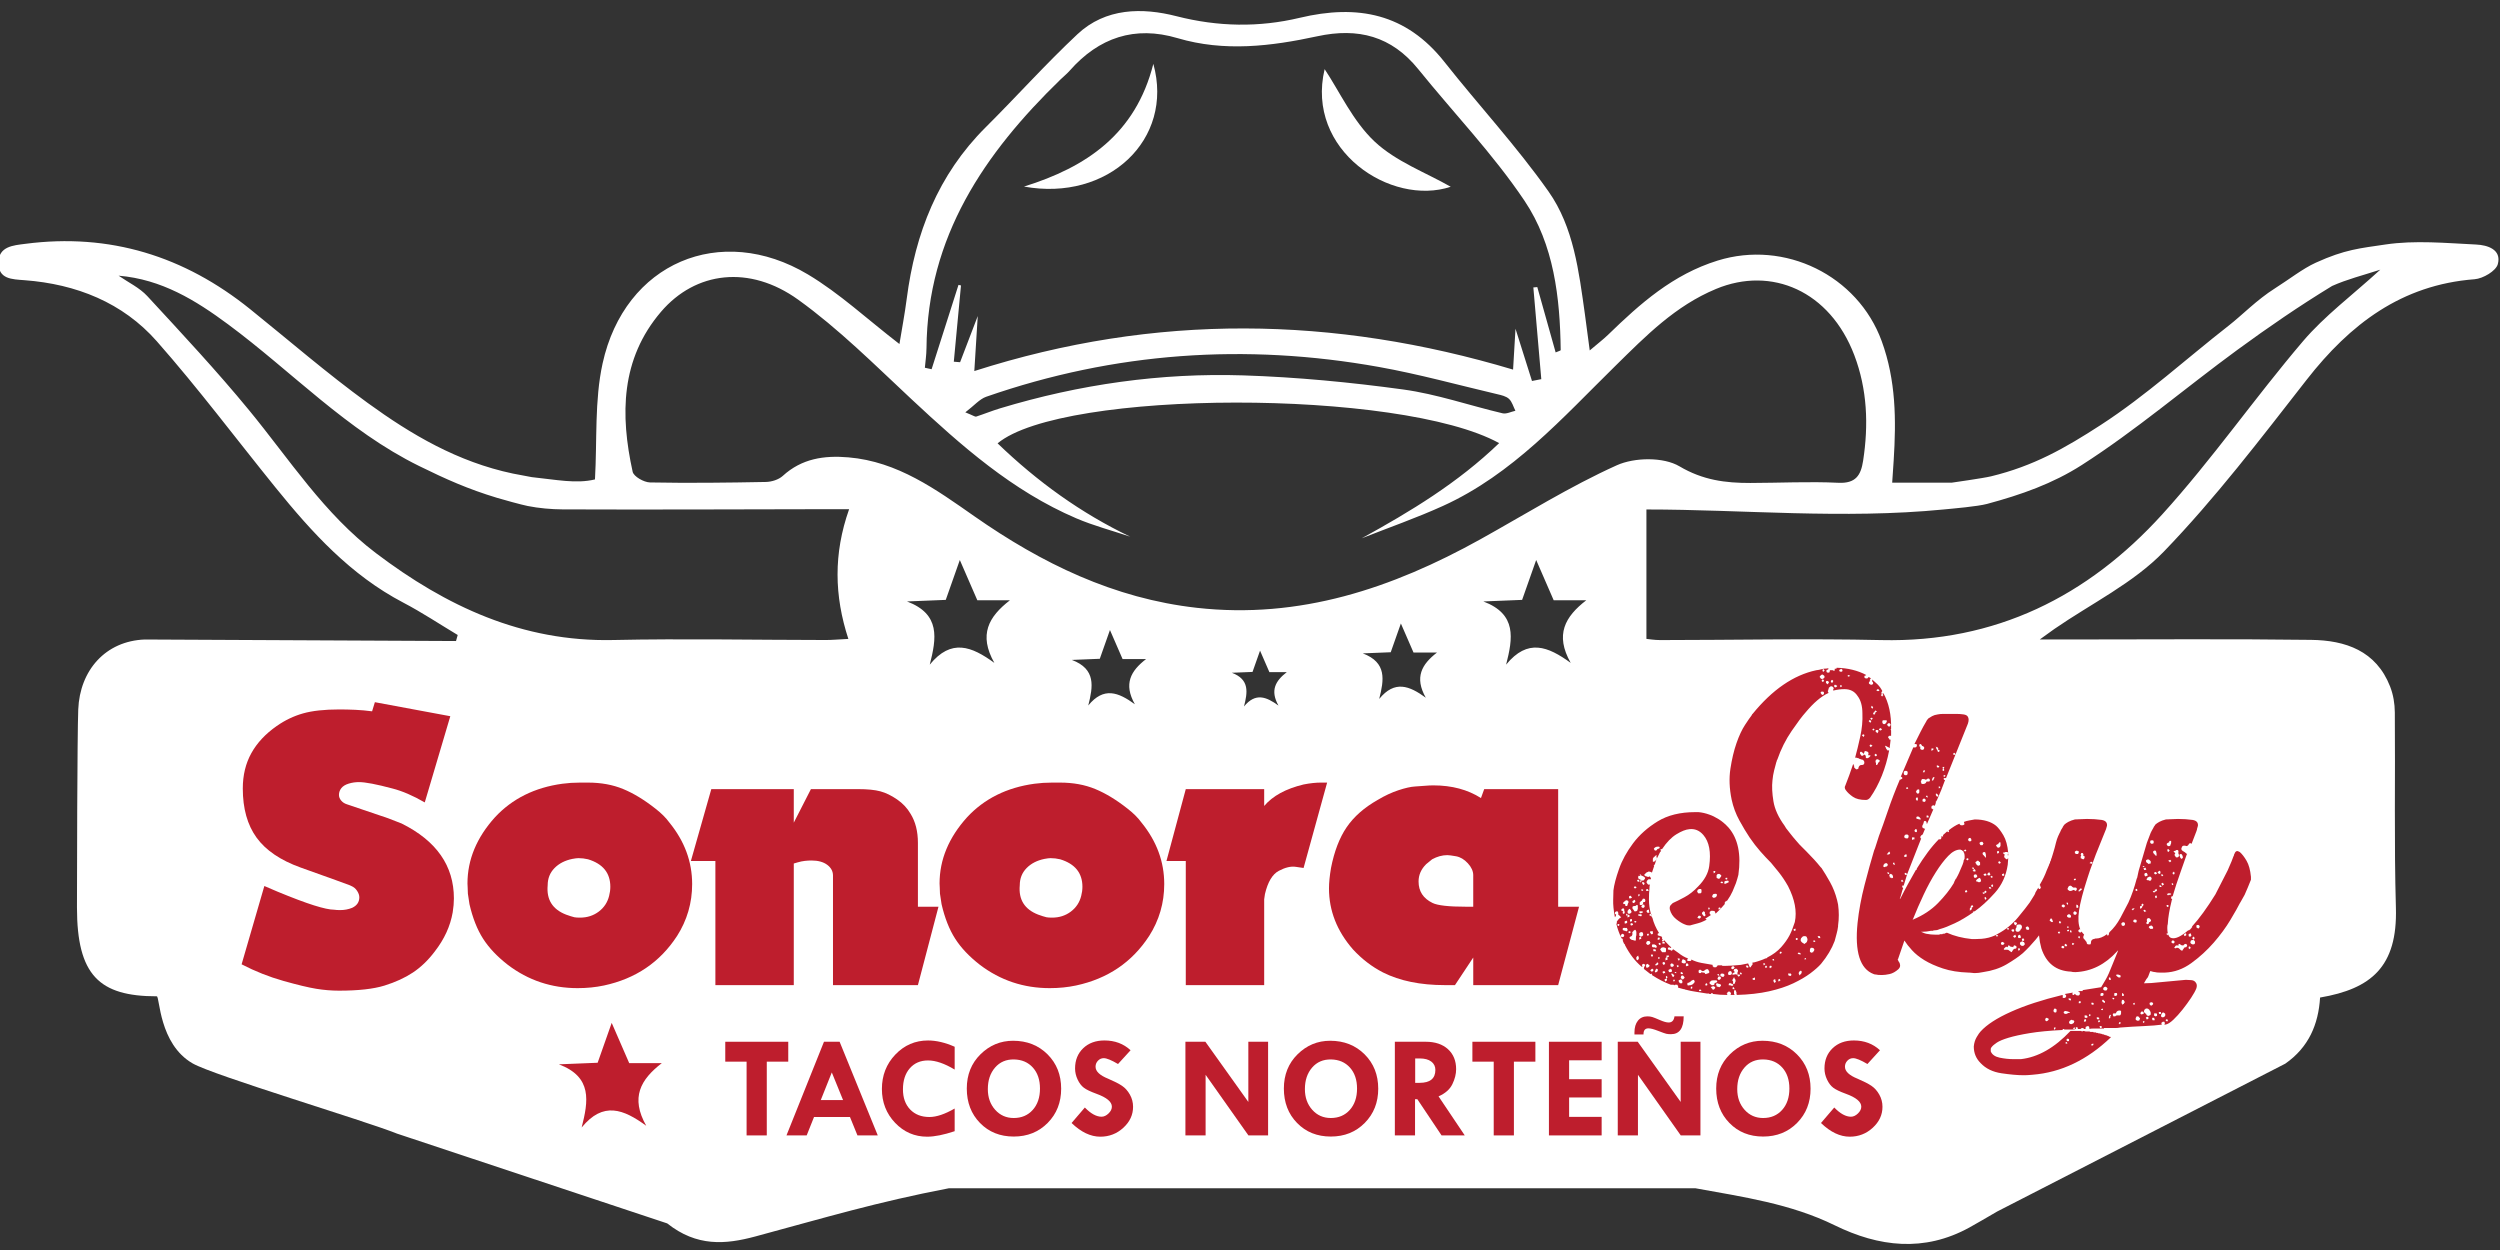
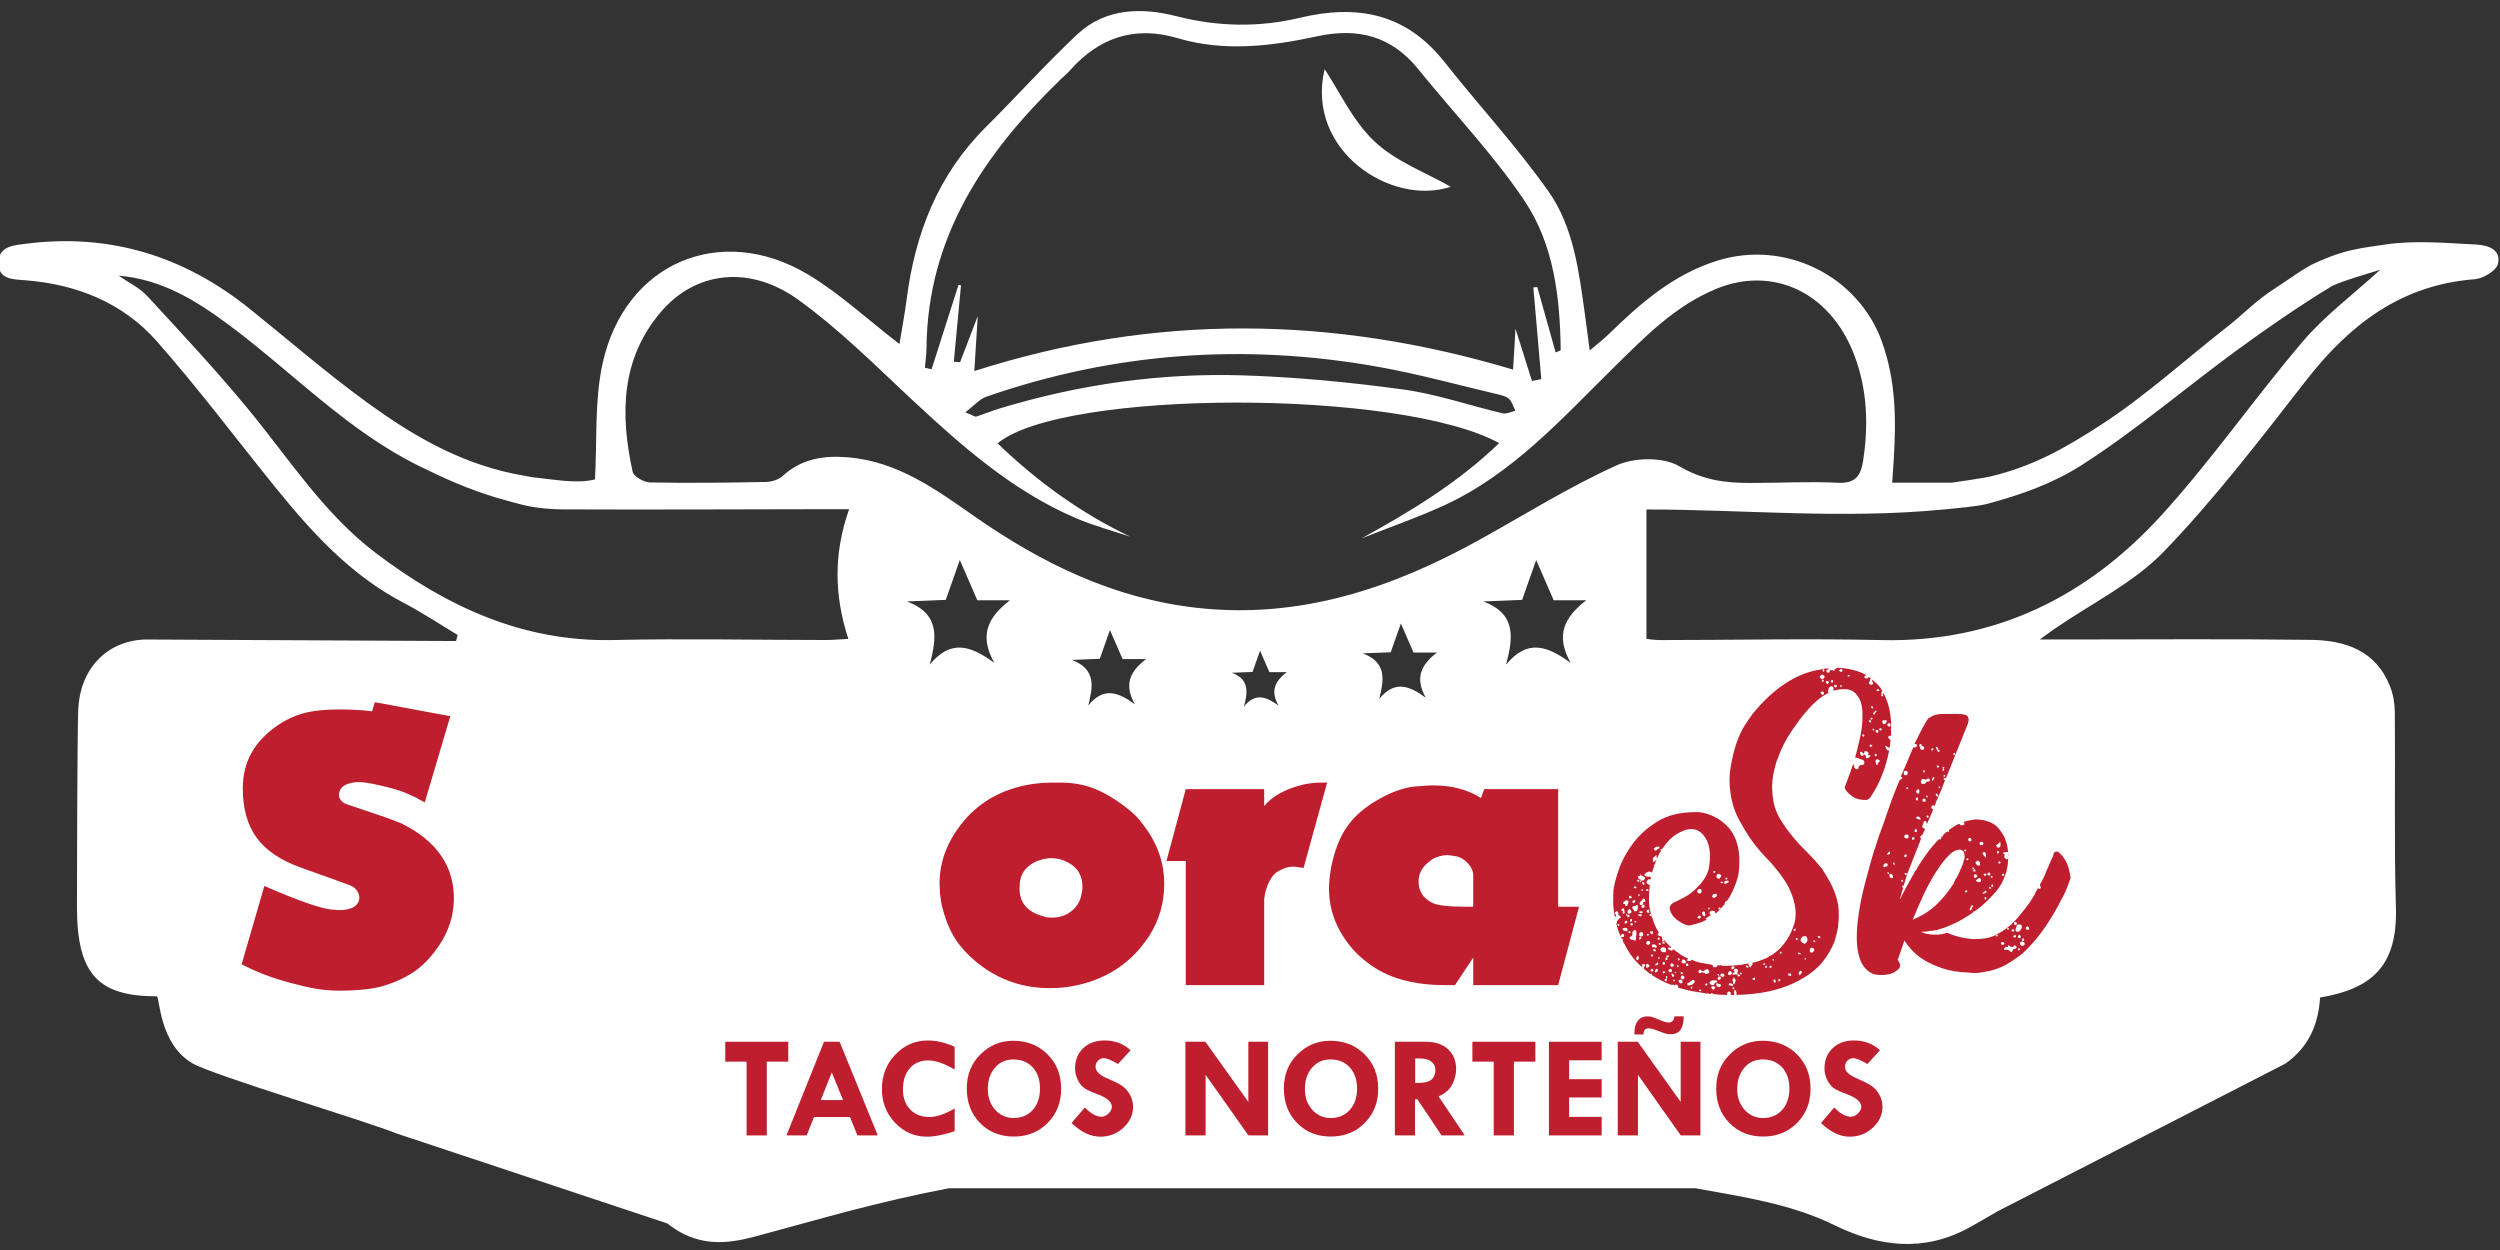
<svg xmlns="http://www.w3.org/2000/svg" id="Layer_1" version="1.1" viewBox="0 0 400 200">
  <rect x="0" y="0" width="400" height="200" fill="#333333" stroke="none" />
  <defs>
    <style>
      .st0 {
        fill: #be1e2d;
      }

      .st1 {
        fill: #fff;
      }
    </style>
  </defs>
  <g>
-     <path class="st1" d="M184.534,10.216c-2.835,11.229-10.698,16.524-20.695,19.634,13.399,2.453,24.058-7.496,20.695-19.634Z" />
    <path class="st1" d="M232.116,29.881c-3.989-2.28-8.773-4.03-12.186-7.239-3.465-3.258-5.578-7.956-7.988-11.581-3.089,12.982,10.621,22,20.175,18.82Z" />
    <path class="st1" d="M176.774,103.119c-.002.006-.003.01-.006.016-.012.033-.025.071-.036.103.024-.067.039-.112.05-.142-.003.008-.006.016-.008.023Z" />
    <path class="st1" d="M396.216,39.127c-4.859-.231-9.819-.716-14.574-.004-4.011.6-6.424.77-11.127,2.912-2.077.946-4.237,2.654-6.519,4.098-2.934,1.856-5.203,4.247-7.395,5.958-6.814,5.317-13.244,11.213-20.465,15.894-5.817,3.771-10.772,6.573-17.571,8.228-1.215.296-6.309,1.017-6.309,1.017h-9.507c.094-1.397.171-2.489.24-3.581.407-6.461.372-12.801-1.921-19.078-3.837-10.505-15.506-16.213-26.247-12.879-7.159,2.222-12.393,6.884-17.524,11.866-.737.716-1.564,1.341-2.942,2.512-.333-2.507-.541-4.159-.773-5.806-.963-6.834-1.787-13.907-5.819-19.626-5.094-7.225-11.161-13.773-16.657-20.729-6.113-7.737-13.854-9.279-23.168-7.056-6.473,1.545-13.046,1.448-19.697-.259-5.489-1.409-11.347-1.346-15.861,2.888-5.075,4.76-9.726,9.96-14.661,14.871-7.653,7.614-11.291,16.991-12.642,27.433-.317,2.451-.782,4.884-1.169,7.258-5.18-3.989-9.581-8.116-14.652-11.141-13.947-8.321-29.306-1.873-32.844,14.252-1.305,5.95-.859,12.276-1.218,18.552-3.006.732-6.239.035-10.128-.368l-2.996-.567c-8.852-1.865-16.274-6.243-23.231-11.295-6.49-4.713-12.567-9.982-18.818-15.015-10.522-8.473-22.453-12.216-35.997-10.446-1.889.247-4.238.389-4.267,2.998-.03,2.66,2.145,2.665,4.163,2.818,8.286.624,15.703,3.573,21.168,9.772,6.636,7.527,12.662,15.579,18.979,23.382,5.835,7.208,12.021,14.023,20.459,18.435,2.989,1.563,5.808,3.445,8.706,5.179-.143.509-.129.457-.272.966l-49.802-.245c-6.268.235-10.391,4.924-10.64,11.195-.162,4.098-.205,27.555-.205,31.659,0,10.85,3.545,14.235,12.768,14.235.491,0,.332,7.632,5.744,10.739,3.372,1.936,27.472,9.131,32.716,11.238l43.211,14.357c4.731,3.753,9.303,3.384,14.085,2.095,11.383-3.068,19.404-5.497,30.959-7.712h119.495c7.59,1.384,15.203,2.461,22.258,5.92,7.072,3.468,14.309,4.338,21.558.352,1.347-.741,2.666-1.533,4.44-2.557l46.093-23.653c3.745-2.607,5.309-6.287,5.571-10.582,8.16-1.393,12.403-4.917,12.132-14.358-.298-10.417-.083-20.848-.173-31.271-.012-1.409-.243-2.82-.755-4.133-2.232-5.726-7.149-7.39-12.614-7.464-12.994-.175-25.992-.06-38.989-.062-1.264-0-2.257,0-4.454,0,1.334-.961,1.833-1.335,2.346-1.689,5.903-4.072,12.644-7.334,17.525-12.392,8.247-8.546,15.499-18.086,22.83-27.473,6.949-8.898,15.184-15.193,26.874-16.087,1.347-.103,3.418-1.319,3.714-2.41.643-2.365-1.687-3.056-3.434-3.139ZM148.238,55.754c.134-17.84,9.245-31.201,21.435-43.031.49-.476,1.03-.906,1.48-1.417,4.677-5.301,10.403-7.232,17.246-5.205,7.507,2.223,14.976,1.301,22.374-.298,6.534-1.413,11.877-.022,16.152,5.27,5.67,7.02,11.987,13.592,16.995,21.048,4.708,7.01,5.687,15.484,5.792,23.9.001.082-.361.168-.809.365-.987-3.514-1.961-6.983-2.936-10.453-.21.019-.421.038-.631.057.424,4.892.847,9.784,1.271,14.676-.497.097-.993.194-1.49.291-.778-2.468-1.557-4.935-2.636-8.357-.153,2.568-.257,4.321-.389,6.536-28.669-8.577-57.174-9.058-86.202.232.187-2.995.347-5.54.55-8.798-1.091,2.852-1.958,5.118-2.825,7.384-.335-.027-.671-.053-1.006-.08.383-4.068.766-8.135,1.149-12.203-.133-.029-.266-.059-.399-.088-1.434,4.498-2.868,8.996-4.302,13.493-.359-.079-.719-.157-1.078-.236.089-1.028.25-2.057.257-3.086ZM242.464,65.724c-.686.148-1.432.55-2.049.405-5.314-1.252-10.54-3.079-15.918-3.813-8.47-1.157-17.025-1.979-25.566-2.254-13.213-.425-26.211,1.433-38.894,5.265-1.3.393-2.563.911-3.856,1.331-.16.052-.402-.147-1.73-.685,1.433-1.091,2.28-2.122,3.355-2.496,20.514-7.132,41.501-8.592,62.83-4.762,6.367,1.143,12.629,2.873,18.934,4.357.657.155,1.417.322,1.875.754.495.468.692,1.252,1.019,1.899ZM135.738,102.227c-1.604.081-2.614.176-3.624.175-11.339-.009-22.682-.245-34.015.002-14.531.316-26.721-5.406-37.943-13.899-8.284-6.269-13.82-14.98-20.301-22.867-5.175-6.297-10.753-12.268-16.285-18.26-1.248-1.352-3.049-2.194-4.596-3.27,6.892.58,12.31,3.929,17.523,7.787,10.197,7.548,18.995,16.977,30.573,22.671,4.322,2.125,7.844,3.694,12.448,5.085,1.039.314,3.86,1.095,4.923,1.31,1.739.352,3.803.532,5.544.54,13.858.058,27.716-.005,41.574-.03,1.228-.002,2.456-0,4.3-0-2.52,7.13-2.373,13.859-.121,20.757ZM159.097,106.064c-3.638-2.648-6.888-3.947-10.334.276,1.066-4.205,1.752-8.07-3.642-10.108l6.201-.251c.652-1.851,1.269-3.602,2.249-6.381,1.18,2.712,1.927,4.43,2.803,6.446h5.21c-3.399,2.626-5.042,5.5-2.487,10.019ZM181.576,112.68c-2.625-1.91-4.969-2.847-7.455.199.769-3.033,1.264-5.821-2.627-7.292l4.473-.181c.009-.026.016-.046.025-.071-.002.005.026-.074.086-.245.019-.054.039-.109.057-.161-.008.023-.015.044-.023.065.02-.056.042-.12.068-.192-.006.018-.013.036-.019.053.017-.049.035-.1.052-.147.057-.163.13-.368.214-.608-.011.031-.022.063-.033.094.015-.042.026-.075.041-.115.052-.146.109-.31.172-.487-.009.026-.019.055-.029.082.02-.057.042-.119.059-.168-.008.023-.015.043-.023.067.038-.108.076-.216.119-.337-.012.035-.027.077-.042.12.034-.097.062-.175.078-.222.002-.005.004-.011.006-.016q.025-.07.008-.023c.215-.611.478-1.356.808-2.292.851,1.957,1.39,3.195,2.022,4.65h3.758c-2.452,1.894-3.637,3.967-1.794,7.227ZM204.555,112.891c-1.942-1.414-3.677-2.107-5.516.147.569-2.245.935-4.308-1.944-5.396l3.31-.134c.348-.988.678-1.922,1.201-3.406.63,1.448,1.028,2.365,1.496,3.441h2.781c-1.814,1.402-2.691,2.936-1.328,5.348ZM228.126,111.634c-2.625-1.91-4.969-2.847-7.455.199.769-3.033,1.264-5.821-2.627-7.292l4.473-.181c.471-1.335.916-2.598,1.623-4.603.851,1.957,1.39,3.195,2.022,4.649h3.758c-2.452,1.894-3.637,3.967-1.794,7.227ZM251.314,106.064c-3.638-2.648-6.888-3.947-10.334.276,1.066-4.205,1.752-8.07-3.642-10.108l6.201-.251c.652-1.851,1.269-3.602,2.249-6.381,1.18,2.712,1.927,4.43,2.803,6.446h5.209c-3.399,2.626-5.042,5.5-2.487,10.019ZM236.861,86.287c-14.115,7.839-28.915,12.811-45.376,10.963-13.27-1.49-24.792-7.099-35.595-14.654-6.126-4.284-12.263-8.749-20.142-9.42-3.899-.332-7.468.191-10.506,2.969-.659.602-1.785.951-2.704.969-6.18.12-12.364.196-18.542.077-.969-.019-2.604-.947-2.772-1.71-2.007-9.122-1.918-18.044,4.539-25.597,5.533-6.471,14.162-7.535,21.95-1.933,6.496,4.673,12.239,10.427,18.118,15.914,8.003,7.468,16.156,14.694,26.362,19.062,2.787,1.193,5.752,1.971,8.635,2.94-7.879-3.77-14.858-8.807-21.213-14.932,10.364-8.63,64.437-8.745,80.249-.035-6.641,6.385-14.129,10.902-21.992,15.23,4.344-1.718,8.768-3.258,13.016-5.188,11.123-5.053,19.092-14.066,27.574-22.401,4.865-4.781,9.567-9.598,16.117-12.316,8.879-3.684,18.2.324,22.111,10.607,2.077,5.462,2.294,11.151,1.407,16.903-.356,2.306-1.173,3.648-3.969,3.512-4.681-.228-9.385.022-14.08.03-3.975.007-7.579-.443-11.333-2.664-2.554-1.512-7.186-1.447-10.025-.169-7.527,3.391-14.588,7.82-21.83,11.843ZM368.496,54.576c-7.728,9.066-14.552,18.928-22.548,27.736-11.905,13.112-26.684,20.516-44.919,20.101-11.79-.268-23.593-.005-35.389-.001-.959 0-1.919-.165-2.213-.192v-20.705c15.39,0,31.437,1.578,47.552,0,1.575-.154,5.431-.48,6.959-.891,5.473-1.473,10.498-3.244,15.151-6.224,8.668-5.55,16.549-12.316,24.877-18.412,4.921-3.602,9.966-7.065,15.171-10.235,2.424-1.084,4.857-1.678,7.712-2.605-4.514,4.12-8.9,7.377-12.354,11.428Z" />
    <path class="st1" d="M176.394,104.195c-.013.036-.027.077-.041.115.014-.039.027-.077.041-.115Z" />
    <path class="st1" d="M176.353,104.311c-.033.094-.065.185-.097.274.033-.095.067-.19.097-.274Z" />
    <path class="st1" d="M176.079,105.09c-.029.082-.055.157-.086.245.002-.007.05-.143.12-.34-.013.036-.023.065-.034.095Z" />
    <path class="st1" d="M176.606,103.593c.002-.006.004-.012.007-.019-.002.006-.004.012-.007.019Z" />
    <path class="st1" d="M176.213,104.709c-.011.033-.023.064-.033.094.024-.069.05-.142.077-.218-.015.043-.028.079-.044.124Z" />
  </g>
  <g>
    <path class="st0" d="M291.609,107.307c0,.105.051.156.155.156.051,0,.079-.026.079-.079.051,0,.078-.051.078-.155l-.078-.078-.079-.078v-.079c.311,0,.571-.026.778-.078v.078c0,.053-.027.105-.078.156h-.078c-.104,0-.155.052-.155.155v.078c0,.156.078.234.233.234h.234v-.155h.078v-.234h.467l.078.078h.234v-.311h.234l.078-.078v-.078c1.815.052,3.396.441,4.745,1.167-.052,0-.078.027-.078.078h-.155l-.079.156v.078c0,.155.13.234.389.234h.079l.233-.234.389.234h-.078c0,.052-.027.078-.078.078v.078l-.078.078v.078h.078v.079c-.052,0-.078.027-.078.078-.156.155-.183.286-.079.389.104.104.234.155.389.155.051,0,.13-.051.234-.155v-.078c0-.104-.027-.182-.078-.234-.052,0-.078-.051-.078-.155v-.079l.078-.078.778.7c.155.155.298.325.428.505.129.183.246.377.35.584l-.078.078-.078.155v.156h.078c0,.052-.027.104-.078.155l-.079.156h.079c0,.052.026.078.078.078v.078h.078v-.078c.051,0,.078-.026.078-.078.051,0,.078-.026.078-.079l-.078-.078c0-.051-.013-.078-.039-.078-.027,0-.039-.026-.039-.078h.155v-.078c.882,1.556,1.296,3.475,1.245,5.756l-.079.078.079.155v.855h-.311l-.156.156v.155l.156.156c0,.104.051.155.155.155h.078l-.155,1.323h-.078c0-.052-.027-.079-.078-.079-.053-.051-.105-.078-.156-.078-.052-.051-.104-.078-.155-.078l-.078-.078h-.079l-.078-.079v.234c.051,0,.078.027.078.078,0,.053.012.092.039.117.026.027.04.065.04.116l.155.155v.079h.311c-.26,1.4-.649,2.749-1.167,4.044-.52,1.296-1.141,2.464-1.867,3.5-.208.26-.441.389-.7.389-.882,0-1.569-.167-2.061-.505-.494-.337-.87-.687-1.128-1.05-.208-.258-.234-.518-.078-.778.414-1.037.829-2.178,1.244-3.423,0,.052.026.078.078.078v.079c0,.052.012.078.039.078.026,0,.039.027.039.078v.234l.234.233c.051.052.103.078.155.078.103,0,.207-.051.311-.155v-.155c.103-.259.259-.389.467-.389h.078c.259,0,.389-.13.389-.389,0-.207-.104-.362-.31-.468h-.079l-.467-.155-.078-.078c-.104,0-.169-.012-.195-.039-.027-.026-.091-.039-.194-.039h-.155c.258-.934.531-2.049.817-3.345.284-1.295.401-2.541.35-3.734,0-1.192-.26-2.125-.778-2.8-.468-.726-1.167-1.089-2.101-1.089-.572,0-1.167.078-1.79.234v-.234c.051,0,.079-.026.079-.078,0-.103-.053-.207-.156-.311-.052,0-.091-.012-.116-.039-.027-.026-.091-.039-.195-.039l-.31.233c0,.105-.028.183-.079.234v.155l-.078.079v.155c0,.052.026.078.078.078v.156c-1.141.519-2.36,1.556-3.656,3.111-.52.571-1.258,1.556-2.217,2.955-.961,1.401-1.724,2.931-2.295,4.59-.052.053-.078.105-.078.156,0,.052-.027.13-.078.233-.105.363-.222.805-.35,1.323-.131.519-.222,1.064-.273,1.633-.104.934-.052,2.036.156,3.306.206,1.271.803,2.58,1.788,3.928l.234.389c.206.26.44.557.7.894.258.338.57.714.933,1.128l.544.623,1.089,1.089c.882.882,1.634,1.711,2.256,2.489l.156.156c.414.622.868,1.374,1.361,2.255.492.883.868,1.842,1.128,2.879l.155.7c.156,1.141.156,2.256,0,3.344v.156c-.052.415-.13.804-.233,1.167-.105.363-.208.752-.311,1.167-.467,1.244-1.193,2.462-2.178,3.656-.415.468-.985.973-1.711,1.517-.727.545-1.633,1.076-2.723,1.596-1.089.518-2.386.945-3.889,1.283-1.505.337-3.242.531-5.212.583v-.078h.078c0-.052-.027-.078-.078-.078v-.234c0-.052-.013-.091-.039-.116-.027-.027-.039-.065-.039-.116v-.078c-.052,0-.104-.028-.155-.079l-.079-.078v.156c-.052,0-.078.026-.078.078v.467l.078.078v.078h-.622v-.078c.103-.104.078-.233-.079-.389-.052-.052-.104-.078-.155-.078-.155,0-.26.078-.311.234v.078h-.078v.078h.078v.155c-.415,0-.804-.013-1.167-.039-.363-.027-.727-.065-1.089-.116h-.078v-.155h-.078c-.104,0-.155.026-.155.078l-.079.078h-.233v-.078h-.389c-.572-.105-1.141-.195-1.712-.273s-1.141-.194-1.711-.35h-.078l-.079-.078h-.155l-.855-.234v-.31h-.078v-.079c0-.052-.028-.078-.079-.078h-.31c-.053,0-.079.012-.079.039,0,.026-.027.039-.078.039-.052,0-.078-.027-.078-.078h-.467c-.986-.363-1.998-.882-3.034-1.556l.078-.078h-.078v-.078l-.078-.078-.079.078h-.078l-1.089-.855h.079v-.234c.051-.052.078-.104.078-.156.155-.155.155-.259,0-.31-.105-.105-.208-.105-.311,0-.155.051-.155.155,0,.31l-.078.079h-.078c-1.038-.883-1.919-2.023-2.645-3.423l-.078-.234h-.079l-.233-.544.078-.078-.078-.079c0-.103-.027-.155-.079-.155h-.078c-.207-.414-.377-.803-.505-1.167-.13-.362-.247-.751-.35-1.167.051-.051.078-.103.078-.156v-.233c.103-.156.182-.259.234-.311l.233-.234c.051,0,.104-.026.156-.078l.078-.078h-.078c0-.051-.013-.078-.039-.078-.027,0-.039-.026-.039-.078l-.311-.234v-.234c0-.155-.052-.258-.156-.31h-.078c-.052,0-.091.013-.116.039-.027.027-.065.039-.116.039-.053.052-.079.13-.079.233,0,.105.051.156.156.156v.078h.078c-.052.052-.078.104-.078.155v.079h-.078v.078c0,.052-.028.078-.079.078-.207-1.089-.298-2.009-.272-2.761.026-.751.039-1.257.039-1.517.103-.881.401-2.022.894-3.423.492-1.401,1.244-2.774,2.256-4.123,1.012-1.347,2.32-2.514,3.928-3.5,1.607-.984,3.605-1.478,5.99-1.478h.544c.571.052,1.14.183,1.712.389.467.156.972.402,1.517.739.544.338,1.075.791,1.595,1.362,1.504,1.763,2.022,4.278,1.556,7.545-.104.416-.234.856-.389,1.323-.155.415-.338.855-.544,1.322-.208.468-.494.961-.856,1.478h-.078v.078h-.155v.079h-.079v.078c-.052,0-.078.027-.078.078v.234c-.415.519-.908,1.037-1.478,1.556v-.156c-.052,0-.078-.026-.078-.078v-.078c-.052-.103-.155-.156-.311-.156h-.31c-.053.053-.105.079-.156.079v.078h-.078v.233c0,.105.026.156.078.156l.078.078v.078l-.855.545.078.078h.079v.078h.078l-.467.234c-.311.155-.623.272-.934.35-.311.078-.649.168-1.012.272-.104.052-.233.078-.389.078-.259,0-.493-.051-.699-.155-.416-.155-.883-.44-1.401-.855-.519-.414-.855-.934-1.012-1.556-.052-.311,0-.545.156-.7.155-.155.258-.259.311-.311.467-.206,1.088-.518,1.866-.933.778-.414,1.504-.985,2.178-1.712,1.037-1.036,1.633-2.125,1.79-3.267.311-2.229,0-3.889-.934-4.979-.622-.726-1.374-1.037-2.256-.934-.571.053-1.258.325-2.061.817-.804.494-1.569,1.284-2.295,2.373h-.233v.233h.078v.078l-.156.156c-.155.311-.311.622-.467.933s-.286.675-.389,1.089h-.078c0,.052-.027.078-.078.078v.079h.078l-.389,1.167v-.079h-.078v-.078c-.105,0-.183-.012-.234-.039-.052-.026-.104-.039-.155-.039-.053,0-.105.027-.156.078-.052,0-.091.013-.116.039-.027.027-.065.039-.116.039l-.156.156-.155.155h-.078l.078.078v.079c0,.052.026.078.078.078.051,0,.078.013.078.039,0,.027.026.039.078.039h.079c.051.052.129.078.233.078h.156l.078-.078c.051,0,.103.052.155.155,0,.053.026.079.078.079v.233h-.389l-.233.234c0,.052-.013.091-.039.116-.027.027-.039.065-.039.116,0,.053.026.105.078.156,0,.052.026.078.078.078v.078h.078v.078h.311c-.052.156-.078.389-.078.7-.052.415-.078.986-.078,1.712,0,.727.103,1.478.31,2.256l-.233.078.078.311.078-.079h.156c0,.105.026.183.078.234l.078.078c.206.83.57,1.661,1.089,2.49h-.156l-.078.078v.234c.051.052.13.078.234.078.051.052.103.078.155.078h.156c.051,0,.078.052.078.155h.078v.311h.078v.156h-.078v.155c.051.052.103.078.156.078h.078v-.078l.078-.078v-.078c.206.207.401.415.583.622.182.208.376.389.584.545l-.078.078h-.156v-.078h-.078c-.104,0-.182.027-.233.078v.233l.155.079h.234v.078h.078c.051.051.103.078.155.078l.078-.078.079-.078v-.079h.078l.778.545c.258.206.518.389.778.544.258.156.544.285.855.389h-.078c0,.051-.027.078-.078.078v.311h.467c.051,0,.103-.027.155-.078v-.155c.518.258,1.063.44,1.634.544.57.103,1.167.206,1.788.311v.233h.078v.079h.079v.078h.389l.233-.234v-.078h.7c0,.051.051.078.155.078h.545c.258,0,.583-.013.972-.039.389-.027.843-.065,1.362-.116l1.167-.234.234.545c0,.051.026.078.078.078h.078c0-.052.026-.078.078-.078v-.079c.103-.104.156-.182.156-.233h.078v-.389h.233c.207-.052.389-.105.545-.156.155-.052.311-.104.467-.155.155-.052.298-.104.428-.155.129-.053.246-.105.35-.156l.311-.078v-.078c.933-.467,1.684-1.025,2.256-1.673.57-.647,1.011-1.27,1.322-1.866s.596-1.31.855-2.14c.362-1.711,0-3.629-1.088-5.756-.468-.829-.961-1.568-1.478-2.217-.52-.647-.934-1.154-1.244-1.517-.572-.57-1.142-1.179-1.712-1.827-.572-.648-1.141-1.387-1.711-2.217-.52-.778-1.064-1.684-1.634-2.723-.571-1.037-.985-2.152-1.244-3.345-.363-1.762-.428-3.41-.194-4.94.233-1.529.556-2.89.972-4.084.414-1.192.868-2.164,1.362-2.916.492-.751.842-1.257,1.049-1.517.104-.206.156-.285.156-.234,3.163-3.889,6.56-6.223,10.19-7.001.156,0,.545-.078,1.167-.234l-.078.079-.078.078v.155ZM259.093,147.914c0-.051-.027-.078-.078-.078-.104,0-.183.027-.234.078v.155h.079v.079h.155c0-.051.012-.079.039-.079.026,0,.039-.026.039-.078v-.078ZM259.793,149.858c.051-.051.078-.129.078-.233,0-.051-.013-.079-.039-.079-.027,0-.039-.026-.039-.078h-.078c-.104-.103-.208-.078-.311.078-.052.053-.078.105-.078.156v.078c0,.052.026.078.078.078l.078.078h.078c.156,0,.234-.026.234-.078ZM259.404,145.658c.051.052.103.078.155.078s.079.028.079.079h.078c0,.052-.013.078-.039.078-.027,0-.039.027-.039.078v.155c.051,0,.078.028.078.079h.078c.051-.051.103-.079.156-.079v-.233c-.053-.103-.079-.207-.079-.311v-.078c0-.103-.052-.156-.155-.156-.156,0-.26.079-.311.234v.078ZM260.416,148.769c0-.051-.013-.09-.039-.116-.028-.026-.039-.064-.039-.116,0-.051-.053-.079-.156-.079-.052.053-.104.053-.155,0h-.156c-.104,0-.182.028-.233.079v.233c0,.052.026.079.078.079.051,0,.09.013.116.039.026.027.09.039.195.039.051,0,.078.013.078.039,0,.027.026.039.078.039h.078l.156-.155v-.079ZM259.793,144.336c-.052,0-.078.078-.078.233,0,.053.026.079.078.079h.234v.155c0,.052.026.104.078.155h.234c0-.051.026-.103.078-.155,0-.103.012-.167.039-.195.026-.026.039-.064.039-.116.051-.051.078-.103.078-.155,0-.051-.013-.09-.039-.117-.027-.026-.039-.064-.039-.116h-.078c-.208-.103-.338-.078-.389.078-.052,0-.105.028-.156.079l-.078.078ZM260.338,147.369l-.156-.079c0,.053-.027.079-.078.079-.104,0-.155.027-.155.078v.311h.233l.078-.079h.079v-.31ZM260.571,146.747c.051-.051.103-.078.156-.078v-.234h-.079v-.078h-.078c-.052.052-.104.078-.155.078,0-.103-.027-.181-.078-.233h-.079l-.078.078v.233h.078v-.078h.156c-.052.052-.052.131,0,.234v.155l.078-.078h.078ZM260.727,145.425c-.105,0-.156.052-.156.155l-.155.155v.311l.155.156h.078c.104,0,.182-.026.234-.079l.078-.078c.051,0,.078-.051.078-.155,0-.103-.027-.156-.078-.156,0-.103-.027-.155-.078-.155,0-.051-.027-.078-.078-.078,0-.051-.027-.078-.078-.078ZM260.882,149.237v-.079c0-.103-.027-.155-.078-.155h-.156c-.052,0-.078.027-.078.078v.156l.078.078.234-.078ZM260.649,143.635c0,.052.026.078.079.078v.078l.389-.155c0-.051-.014-.078-.04-.078-.027,0-.039-.026-.039-.078l-.078-.079c0-.051-.027-.078-.078-.078-.052,0-.091.013-.116.039-.028.027-.066.039-.117.039v.234ZM261.815,149.08c0-.051-.013-.078-.039-.078-.027,0-.039-.026-.039-.078,0-.104-.052-.156-.155-.156l-.078.079h-.079c-.052.104-.116.182-.194.233-.078.052-.091.156-.039.311,0,.26-.105.415-.311.467-.104,0-.155.078-.155.234l.078.078c0,.052.026.078.078.078l.234.156h.155c.051,0,.103.027.155.078h.311v-.311c0-.259.026-.44.078-.544v-.545ZM260.96,147.058c-.104,0-.155.027-.155.078v.311h.155c.051,0,.078-.012.078-.039,0-.026.026-.039.079-.039v-.311h-.156ZM261.271,147.836c-.052,0-.078-.026-.078-.078l-.078-.079-.156.079h-.078v.233l.078.078h.078c.104,0,.156-.026.156-.078h.078v-.155ZM261.194,144.413h.078c0,.052.026.078.078.078.103,0,.207-.078.311-.233l-.078-.311-.078.078h-.079l-.233.155v.234ZM261.815,144.802v.078h-.078c0,.052-.027.078-.078.078h-.155c-.156,0-.26.053-.311.156v.233l.233.311c0,.052.012.078.039.078.026,0,.04.028.04.079h.155c.103,0,.181-.026.234-.079.051,0,.078-.026.078-.078v-.078c0-.051.026-.078.078-.078v-.545c0-.103-.027-.155-.078-.155h-.156ZM261.426,141.923v.079l.156.155c.051,0,.103-.026.155-.078h.078v-.078c0-.051-.027-.104-.078-.156h-.233l-.079.078ZM261.815,147.447l-.078-.078h-.233v.155l.078.078h.078c.051,0,.103-.026.155-.078v-.078ZM262.204,153.203c0-.105-.027-.156-.078-.156v-.155l-.233.155c0,.051-.014.079-.04.079-.027,0-.039.026-.039.078v.233c0,.051.012.079.039.079.026,0,.04.026.04.078h.078v.078l.233-.234v-.233ZM261.971,140.835c-.052.052-.027.13.078.233h.311l-.078-.078v-.078c0-.051-.014-.078-.04-.078-.027,0-.039-.026-.039-.079h-.078c-.104,0-.155.028-.155.079ZM262.593,140.99h.079v-.155h.078c0,.052.026.078.078.078h.078l.156-.156.078-.078c.051-.051.078-.129.078-.233-.155-.156-.26-.234-.311-.234-.26-.103-.389-.181-.389-.234v-.078h-.078l-.078-.078v.078c.051.052.078.105.078.156v.078h-.311v.155c-.052.156-.027.26.078.311,0,.052.051.078.156.078l.078.078c.103,0,.181.028.234.079h-.156l-.078.078v.311l.155-.156v-.078ZM262.283,143.324l.078-.078v-.078c0-.051-.027-.078-.078-.078h-.156v.31h.078c0-.051.026-.078.079-.078ZM262.672,146.358l-.079-.078h-.467v.233h.156c.051.053.129.079.233.079h.078l.079-.079v-.155ZM262.827,145.814h-.467l-.078.078v.078l.155.155c.103,0,.167-.011.195-.039.026-.026.09-.039.194-.039v-.233ZM262.905,149.469c0-.155-.052-.258-.155-.311-.156-.051-.311,0-.467.156v.311c0,.104.026.155.078.155.051.052.103.078.155.078.156,0,.285-.078.389-.233v-.156ZM262.593,150.014l-.078-.079h-.078c-.104,0-.155.028-.155.079v.31h.078l.078-.078h.078c.051,0,.078-.026.078-.078v-.155ZM263.216,144.258c.051-.156.051-.259,0-.311,0-.103-.078-.156-.234-.156h-.078c-.052,0-.078.028-.078.079l-.155.233c0,.052-.053.078-.156.078v.079c-.052,0-.078.027-.078.078h-.078v.389c0,.052.026.078.078.078h.155c.104,0,.182-.026.234-.078.051-.051.078-.129.078-.234v-.155h.078c.156,0,.234-.026.234-.078ZM262.593,142.391c.051.052.079.104.079.155h.078c.051,0,.078-.012.078-.039,0-.026.026-.039.078-.039v-.078c0-.051-.027-.079-.078-.079h-.234v.079ZM263.138,144.957c0-.051-.013-.09-.039-.116-.027-.026-.039-.064-.039-.116-.208,0-.363.104-.468.311l.079.078v.078c.051,0,.09.013.116.039.026.027.064.039.116.039.051,0,.129-.051.234-.155v-.156ZM262.905,141.534l.078.079c.156-.156.182-.285.079-.389-.053-.051-.105-.079-.156-.079h-.155v.156c0,.052.012.078.039.078.026,0,.039.027.039.078l.078.078ZM263.371,142.468c0,.052.026.078.079.078h.31v-.155c-.052,0-.078-.026-.078-.079l-.078-.078c-.052,0-.091.013-.116.039-.027.028-.066.039-.117.039v.156ZM263.839,154.682c.155-.156.103-.286-.156-.389,0-.053-.027-.079-.078-.079-.052,0-.13.051-.234.156v.233c0,.104.026.182.079.234h.078c.103,0,.206-.052.311-.155ZM263.994,151.025c0-.051.012-.09.039-.116.026-.026.039-.064.039-.116-.052,0-.078-.026-.078-.079,0-.051-.013-.078-.039-.078-.027,0-.039-.026-.039-.078h-.234c-.104,0-.182.052-.233.155-.105.208-.079.338.078.389,0,.053.026.079.078.079h.078c.103,0,.156-.026.156-.079.051,0,.103-.026.155-.078ZM263.839,145.58l-.079-.078c0,.052-.027.078-.078.078-.104,0-.155.027-.155.078-.052,0-.078.052-.078.156,0,.052.051.13.155.233h.155c.104,0,.156-.026.156-.078-.052-.051-.078-.155-.078-.311v-.078ZM263.527,149.625l.078.078h.078c.051-.051.103-.078.156-.078v-.079l-.079-.078v-.078h-.078c-.052,0-.104.027-.155.078v.156ZM264.071,149.003c0,.052-.027.078-.078.078,0,.105.051.208.155.311v.078h.156c.103,0,.155-.026.155-.078v-.389h-.389ZM264.538,155.303v-.155c0-.052-.027-.078-.078-.078l-.078-.078c-.052,0-.104.026-.155.078l-.156.155v.078l.078.079c.051.051.104.078.156.078.051,0,.129-.052.233-.156ZM264.149,146.28h.079v.233c0-.051-.013-.09-.039-.116-.028-.026-.04-.064-.04-.116ZM264.46,152.737h-.311v.078l.079.233h.155l.078-.078v-.233ZM264.383,151.103c-.052.053-.078.131-.078.234,0,.155.078.234.233.234h.234c.051.052.103.078.155.078h.079l.078-.156c0-.103-.027-.155-.078-.155v-.078c-.053-.051-.105-.078-.156-.078-.052-.051-.13-.079-.233-.079h-.234ZM264.538,137.879c.104,0,.182-.026.234-.078l.155-.156c.156-.155.207-.31.156-.467-.052,0-.078-.026-.078-.078v-.078h.078v-.156h-.078c-.105,0-.156.027-.156.078l-.155.156h-.078v.078c-.053,0-.079.027-.079.078-.052.053-.078.105-.078.156v.467h.078ZM264.927,152.114v-.078c0-.052-.027-.105-.078-.156h-.389l.078.079v.233h.468l-.079-.078ZM264.616,135.778c0,.053.026.105.078.156,0,.052.012.078.039.078.026,0,.039.027.039.078h.155c.051,0,.104-.026.156-.078.051-.155.181-.234.389-.234,0-.051.026-.103.078-.155v-.078c-.052,0-.078-.026-.078-.078h-.311c-.104,0-.183.027-.234.078-.104,0-.155.027-.155.078l-.155.155ZM265.238,155.071l-.155-.078h-.078c0,.051-.028.078-.079.078,0,.051-.013.09-.039.116-.027.026-.039.064-.039.116-.104.104-.104.182,0,.234l.078.078.079-.078c.051,0,.078-.013.078-.039,0-.027.026-.039.078-.039,0-.052.026-.078.078-.078v-.311ZM265.316,154.293v-.234h-.078c0-.052-.027-.078-.078-.078l-.078.078-.078.155c-.053,0-.079.012-.079.04,0,.026-.027.039-.078.039v.155h.234l.233-.155ZM265.238,150.403h.078c0-.051.026-.079.079-.079h.078c.051,0,.078-.026.078-.078v-.233h-.234l-.078.078v.311ZM265.549,153.359v-.078c0-.052-.013-.078-.039-.078-.027,0-.039-.027-.039-.078h-.078l-.079.078v.233l.234-.078ZM265.706,151.103c0-.103-.028-.181-.079-.233h-.233v.155c0,.052.012.078.039.078.026,0,.039.028.039.079h.155l.079-.079ZM265.938,152.348h.545c.051-.053.078-.131.078-.234v-.389c-.052,0-.078-.012-.078-.039,0-.026-.028-.039-.079-.039-.052,0-.104-.026-.155-.078h-.078c-.26,0-.415.078-.467.233-.053.051-.079.103-.079.156.051,0,.079.026.079.078l.233.311ZM265.938,150.792c0,.052.026.078.078.078v.155c.051-.051.13-.078.234-.078h.155v-.078l-.078-.078c0-.051-.027-.079-.078-.079h-.155c-.053.053-.105.079-.156.079ZM266.095,154.293c0,.051.026.078.078.078.051,0,.078-.013.078-.039,0-.027.026-.039.078-.039h.078v-.234l-.155-.155c-.052,0-.091.012-.116.039-.028.026-.066.039-.117.039v.233l.079.079ZM266.172,155.771l.078-.079h.234l-.079-.078v-.078c-.052-.052-.078-.104-.078-.155h-.078c-.104,0-.155.026-.155.078h-.079v.155c.051,0,.079.026.079.078,0,.051.026.079.078.079ZM266.716,156.47c.051,0,.078-.027.078-.078,0-.104-.027-.155-.078-.155v-.078h-.078l-.078.078c-.052.051-.052.103,0,.155v.156h.078l-.311.155.078.311h.079l.233-.156v-.155l-.078-.078v-.078l.078-.079ZM266.794,153.592v-.311c-.052,0-.078-.027-.078-.078h.078l.234-.156c.051,0,.051-.027,0-.078v-.078h-.389v.311c-.052,0-.104.026-.155.078v.389h.078c0-.052.026-.078.078-.078h.155ZM267.261,155.537c.103,0,.181-.027.233-.078.051-.156,0-.311-.155-.467-.052,0-.078.026-.078.078-.105,0-.183.026-.234.078-.052,0-.078.051-.078.155,0,.051.026.104.078.156,0,.051.026.078.078.078h.156ZM267.261,154.293c0,.155.026.284.078.389h.311l.155-.156v-.078c0-.104-.027-.155-.078-.155,0-.053-.027-.079-.078-.079l-.156-.078c-.052,0-.13.051-.233.156ZM267.805,156.237c.051-.052.078-.131.078-.234-.052-.052-.104-.078-.155-.078l-.078-.078-.079-.078h-.155v.155l.078.078v.078l.078.079v.078c.051,0,.079.026.079.078h.078l.078-.078ZM267.961,156.781h-.078c0-.052-.013-.078-.039-.078-.027,0-.039.026-.039.078h-.078v.234h.155l.078-.078v-.156ZM268.194,155.615c0-.052-.027-.078-.078-.078,0-.052-.027-.052-.078,0h-.079v.078c0,.051.026.078.079.078h.233l-.078-.078ZM268.583,154.682l-.078-.311-.078.078h-.079l-.078.078.078.156v.078l.234-.078ZM268.428,153.436l.078.079v.078c0,.051.026.078.078.078.051,0,.103-.027.155-.078v-.234h-.31v.078ZM269.127,157.327c.104-.208.079-.389-.078-.545,0-.052-.027-.078-.078-.078-.052,0-.183.051-.389.155v.079c0,.103.051.206.155.31l.079.079h.31ZM268.895,155.771c.051,0,.078.026.078.078h.311v-.078l-.078-.079c0-.052-.028-.104-.079-.155h-.155l-.078.078v.156ZM269.516,156.47c.051-.052,0-.155-.155-.31-.052-.053-.104-.079-.155-.079-.156,0-.234.051-.234.156-.104.206-.052.337.155.389,0,.051.026.078.079.078h.078l.233-.234ZM269.595,154.136c.051,0,.078-.027.078-.078l.078-.078c0-.052-.013-.105-.039-.156-.027-.052-.039-.104-.039-.155-.052,0-.078-.013-.078-.039,0-.027-.028-.039-.079-.039-.207-.156-.338-.131-.389.078v.078c-.104.103-.104.207,0,.311.051,0,.091.012.117.039.026.026.09.039.194.039h.156ZM270.139,154.525v-.233c-.052,0-.078-.028-.078-.079l-.078-.078c-.156,0-.234.051-.234.156v.31l.389-.078ZM270.995,157.327c.103-.105.156-.183.156-.234,0-.104-.028-.183-.079-.234l-.078-.078h-.078c-.052,0-.104.026-.155.078h-.079c0,.051-.027.079-.078.079l-.155.155h-.078v.078h-.156v.078h-.155c-.052,0-.078.026-.078.079v.233c0,.051.026.078.078.078v.079c.051-.053.129-.079.233-.079h.079c.103,0,.206-.027.31-.078.051,0,.13-.052.234-.155l.078-.078ZM270.762,157.871h-.156l-.078.078v.234h.078c.103,0,.156-.027.156-.078v-.234ZM272.24,142.391l-.079-.156h-.31l-.234.156c0,.052-.013.091-.039.116-.027.027-.039.065-.039.116,0,.052.026.078.078.078,0,.156.051.234.155.234h.311l.156-.155v-.389ZM272.161,146.669l-.078-.078c-.052-.051-.104-.079-.155-.079-.156,0-.234.053-.234.156-.155.155-.13.233.078.233,0,.053.026.079.079.079.103,0,.206-.079.31-.234v-.078ZM273.484,155.459c0-.052-.013-.078-.039-.078-.028,0-.039-.028-.039-.079,0-.052-.053-.13-.156-.233h-.155c-.105,0-.208.051-.311.155-.052,0-.078.026-.078.078-.105.051-.208.079-.311.079-.052,0-.078-.028-.078-.079h-.078l-.079-.078c-.052-.052-.104-.078-.155-.078-.052,0-.13.051-.234.155v.079c0,.155.026.258.079.31h.31v-.078c.104-.052.168-.065.195-.039.026.026.09.039.194.039s.182.026.234.078c0,.104.051.156.155.156h.079l.078-.078h.078c.103,0,.206-.053.311-.156v-.155ZM272.24,158.493h-.079v-.079c0-.052-.027-.078-.078-.078h-.155l-.078.078v.156h.389v-.078ZM272.862,146.28c-.052,0-.078-.051-.078-.156v-.233h-.078c-.052,0-.078-.026-.078-.078h-.079l-.233.233v.078c0,.105.026.156.078.156,0,.052.026.104.078.155.051,0,.078.027.078.078,0,.053.051.079.156.079h.078c.051,0,.078-.051.078-.156v-.155ZM273.173,157.559c0-.104-.027-.182-.078-.233-.105,0-.156.026-.156.078h-.078v.233c.051,0,.078.026.078.079.051,0,.104-.028.156-.079h.078v-.078ZM273.562,145.425c0-.051-.013-.091-.039-.117-.027-.026-.039-.064-.039-.116h-.078l-.079.078v.156l.079.155v-.078h.078l.078-.078ZM274.806,157.015h-.078v-.078c-.052,0-.078-.028-.078-.079h-.545c-.259,0-.415.079-.467.234h-.078v.155h-.078c0,.051.026.079.078.079v.078l.234.155.078.078h.155c.207,0,.311-.104.311-.31,0-.053.026-.079.078-.079h.156l.233-.233ZM274.262,158.26c.155-.104.206-.208.155-.311-.104-.104-.207-.155-.311-.155-.052,0-.091.012-.116.039-.027.026-.065.039-.116.039-.052,0-.078.026-.078.078h-.079l.079.078c0,.051.026.079.078.079,0,.051.026.078.078.078,0,.103.051.155.155.155h.156v-.078ZM274.028,143.246c-.052,0-.078.078-.078.234l.155.155h.156c.155,0,.284-.078.389-.234.103-.206.078-.336-.078-.389h-.156c-.26,0-.389.079-.389.234ZM274.106,139.435c0,.052.012.078.039.078.026,0,.04.027.04.078v.156l.078-.078h.078c0-.051.026-.079.078-.079v-.078h.078l-.078-.078v-.078h-.078c-.104,0-.155.027-.155.078h-.079ZM275.351,157.637c0-.104-.053-.155-.156-.155-.052-.052-.13-.078-.233-.078-.053,0-.105-.027-.156-.078-.155,0-.233.051-.233.155,0,.051.012.09.039.116.026.026.039.064.039.117v.078l.078.078h.155l.156.078h.078l.155-.155h.079v-.156ZM274.651,140.368c0,.105.051.156.155.156.051.052.103.078.156.078.155,0,.233-.051.233-.155.051,0,.078-.026.078-.079.207-.206.182-.361-.078-.467,0-.051-.052-.078-.155-.078-.208,0-.338.078-.389.234v.31ZM274.806,156.004l.078.078h.234c0-.052-.027-.078-.078-.078v-.078l-.078-.078h-.156v.155ZM275.351,156.549c0-.156-.028-.234-.079-.234,0-.052-.052-.078-.155-.078-.155,0-.234.051-.234.155-.052.051-.078.129-.078.234l.156.155h.078c.103,0,.206-.078.311-.233ZM275.273,145.269l-.078-.078h-.078l-.155.078v.234h.155c.051-.051.103-.078.155-.078v-.156ZM275.351,141.145h-.079v.079h.079v.078h.389l-.079-.078c0-.051-.027-.104-.078-.156h-.233v.078ZM275.896,155.926l-.078-.078c-.052-.052-.131-.078-.234-.078-.207,0-.311.051-.311.155v.234c.207.103.337.155.389.155.051,0,.104-.027.156-.078,0-.052.026-.078.078-.078v-.234ZM275.896,141.379l.155.078v-.078c.104,0,.182-.026.234-.078.051,0,.103-.026.155-.078.104,0,.156-.051.156-.156,0-.051-.013-.078-.039-.078-.027,0-.039-.026-.039-.078h-.156c-.207,0-.363.052-.467.155v.311ZM276.051,140.524v.078h.079v.155c.051,0,.103-.026.155-.078h.078v-.233h-.233l-.079.078ZM276.518,155.615c-.053.156-.028.285.078.389h.155c.103,0,.182-.027.234-.078.051,0,.078-.027.078-.078v-.078l.078-.079-.078-.078v-.078c0-.052-.027-.078-.078-.078,0-.052-.027-.078-.078-.078-.208,0-.338.078-.389.233ZM277.296,157.482c-.105,0-.156-.027-.156-.078h-.078c-.052,0-.078-.013-.078-.039,0-.028-.027-.039-.078-.039h-.234c-.052.051-.078.129-.078.233v.078h.233c.051,0,.079.012.079.04,0,.026.026.039.078.039h.311v-.234ZM276.985,154.914l.155.156h.079c.103,0,.181-.052.233-.156.051,0,.078-.052.078-.155l-.155-.156h-.078c-.105,0-.183.027-.234.079v.078l-.078.078v.078ZM277.685,156.781l-.156-.233-.078-.234v.078c-.052,0-.078.026-.078.078,0,.051-.013.079-.039.079-.027,0-.039.026-.039.078-.156.155-.156.284,0,.389v.389h.078v.078l.078-.078c.051,0,.103-.027.156-.078v-.156c.051-.052.078-.104.078-.155v-.234ZM278.385,156.081c0-.104-.028-.155-.079-.155h-.389c.051,0,.079-.052.079-.155v-.156c0-.104.026-.155.078-.155v-.234l-.234-.233c-.104,0-.182.011-.233.039-.053.026-.105.039-.156.039v.078l-.078.078c0,.051.051.129.155.234v.155h-.155v.078h-.078c-.052,0-.078.026-.078.079v.233l.155-.078h.078c.103,0,.156-.027.156-.078.051.051.129.078.233.078h.078l.079.078v.078l.078.079c0,.051.026.078.078.078.051,0,.09-.013.116-.039.026-.028.064-.039.117-.039v-.079ZM277.529,158.182l-.078-.078v-.079l-.078-.078c-.052,0-.104.026-.155.078v.234h.31v-.078ZM278.696,155.848c0-.105-.027-.156-.078-.156,0-.052-.027-.078-.078-.078h-.155v.156l.078.078c0,.051.026.078.078.078l.155-.078ZM279.785,154.759v-.078h-.078v-.079l-.078-.078c-.052,0-.078-.027-.078-.078l-.156.078h-.078c0,.051.026.078.078.078,0,.104.026.156.078.156v.078h.156c0-.052.026-.078.078-.078h.078ZM280.796,156.392l-.389.156v.078c0,.051.026.103.078.155h.311v-.389ZM282.275,154.37c.051,0,.103-.027.155-.078,0-.105-.052-.156-.155-.156,0-.052-.028-.052-.079,0h-.078l.078.311c.051,0,.079-.027.079-.078ZM282.741,154.682l-.078-.079v-.078h-.156l-.078.078v.234h.155c.051,0,.079-.013.079-.039,0-.027.026-.039.078-.039v-.078ZM283.441,154.759c.051-.052.051-.104,0-.156,0-.052-.027-.078-.078-.078h-.156l-.078.078v.234l.078.078c.051,0,.078-.027.078-.078.104,0,.156-.027.156-.078ZM283.83,153.67l.078-.078h-.078v-.156h-.078c-.105,0-.156.026-.156.079,0,.103.026.155.078.155h.156ZM284.142,157.093c0-.052-.014-.091-.04-.116-.027-.028-.039-.066-.039-.117v-.155h-.155c-.052,0-.078.012-.078.039,0,.026-.027.039-.078.039v.156c0,.103.051.206.155.31h.078v-.078h.078l.079-.078ZM284.841,156.781l-.078-.078v-.078h-.078l-.078.078h-.078v.311h.155v-.078h.155v-.156ZM284.997,152.503c.051,0,.078-.027.078-.078,0-.052-.013-.078-.039-.078-.027,0-.039-.028-.039-.079h-.078c-.053,0-.105.026-.156.079v.233h.156c.051,0,.078-.027.078-.078ZM286.63,156.004c0-.104-.027-.155-.078-.155v-.078h-.467l.078.31h.078c.051,0,.078.012.078.039,0,.026.026.04.078.04h.079l.155-.156ZM287.331,148.848c0-.104-.027-.156-.078-.156v-.155l-.079.078c-.104,0-.155.027-.155.078-.104,0-.104.052,0,.156v.078h.155c.051-.051.104-.078.156-.078ZM287.331,150.325l.078.079h.078c.051-.051.103-.079.156-.079v-.078c0-.051-.028-.103-.079-.155h-.155c-.052,0-.078.027-.078.078v.155ZM287.642,152.581c.051,0,.078.026.078.078h.233v.079h.079l.078-.079c0-.104-.027-.155-.078-.155-.053-.052-.131-.078-.234-.078h-.078c0,.051-.027.078-.078.078v.078ZM288.264,155.382c-.052,0-.078-.014-.078-.04,0-.027-.027-.039-.078-.039l-.078.079c-.053,0-.079.011-.079.039,0,.026-.027.039-.078.039,0,.051-.013.09-.039.116-.027.026-.039.064-.039.116v.079c0,.051.026.103.078.155v.155l.156-.155.155-.078v-.078c.051-.053.078-.105.078-.156v-.233ZM288.186,150.092c-.104.26-.104.441,0,.544.051.105.181.208.389.311l.078.078c.103,0,.156-.026.156-.078.258-.103.389-.337.389-.7,0-.051-.027-.103-.078-.155,0-.207-.131-.311-.39-.311-.155,0-.259.027-.31.078l-.156.156c0,.052-.027.078-.078.078ZM289.042,153.436h-.078v-.078l-.078-.078-.156.078v.156h.079l.233-.079ZM289.742,151.648c-.104.103-.155.206-.155.311v.31c.103.104.181.156.233.156h.079c.051,0,.078-.013.078-.039,0-.027.026-.039.078-.039h.078v-.156h.078c.104-.207.104-.338,0-.389v-.078c-.052,0-.091-.012-.116-.039-.027-.026-.091-.039-.194-.039h-.156ZM290.131,150.636l.078.078h.079c.051,0,.103-.026.155-.078v-.078l-.078-.078h-.234v.155ZM290.831,149.858l.078.078c0,.105.026.156.078.156h.311l-.078-.078v-.079c0-.051-.027-.103-.078-.155h-.311v.078ZM291.609,108.63c.259-.103.362-.234.311-.389,0-.103-.105-.207-.311-.311h-.078c-.052,0-.131.052-.234.155-.104.105-.155.183-.155.234.155.155.206.234.155.234.051.052.129.078.234.078h.078ZM291.609,111.197c.155-.051.234-.155.234-.31,0-.156-.079-.234-.234-.234h-.078c-.156,0-.234.078-.234.234l.078.078.079.155h.078c0,.052.026.078.078.078ZM291.764,109.019c.051-.051.079-.103.079-.156l-.156-.155h-.078l-.078.078-.078.156.155.155h.078c.051,0,.078-.026.078-.078ZM292.621,109.252c0-.206-.105-.31-.311-.31-.052,0-.078.013-.078.039,0,.027-.028.039-.079.039v.233l.156.156.078.078c.051,0,.078-.026.078-.078l.156-.156ZM293.242,109.174c0-.051.012-.09.039-.116.026-.026.039-.064.039-.116l-.155-.156h-.078l-.078.078-.079.156c0,.052.026.104.079.155l.078.078h.078c0-.051.026-.078.078-.078ZM293.943,109.72c-.052,0-.078-.012-.078-.04,0-.026-.027-.039-.078-.039-.053,0-.079-.012-.079-.039,0-.026-.027-.039-.078-.039-.104,0-.155.052-.155.156v.078c0,.104.051.155.155.155l.078.078v-.078c.051,0,.104-.026.156-.078l.078-.078v-.078ZM294.72,107.463c.051-.051.078-.13.078-.234,0-.051-.013-.078-.039-.078-.027,0-.039-.026-.039-.078h-.078v-.079l-.311.156c0,.052-.027.104-.078.155l.078.078c0,.053.026.079.078.079h.311ZM294.643,109.72v-.079h-.156c-.052,0-.078.028-.078.079v.078l.078.078v.078l.156-.078.078-.155h-.078ZM296.043,108.164l-.079-.079h-.078c0-.051-.027-.078-.078-.078h-.078l-.078.078-.079.079h.079v.078h.233c0-.051.026-.078.078-.078h.079ZM298.221,120.687c0-.051-.013-.078-.039-.078-.027,0-.039-.026-.039-.078l-.311-.234c-.052-.051-.13-.026-.233.078v.156c0,.052.026.104.078.155.051.052.103.131.155.234h.234l.155-.156v-.078ZM297.909,117.653l.156.156.078.078h.078v-.078c.051-.051.078-.104.078-.156,0-.103-.078-.155-.233-.155l-.078.078-.079.078ZM298.455,120.843c.051.052.078.13.078.233v.156c.051.052.103.078.155.078h.079c.103,0,.155-.026.155-.078h.078l.156-.156.078-.078.078-.078h-.078v-.078h-.311v-.156c.103-.206.026-.362-.234-.467h-.078c-.207-.103-.311-.051-.311.155-.052.053-.078.156-.078.311.103.105.182.156.234.156ZM299.076,115.242c0,.052-.013.078-.039.078-.027,0-.039.027-.039.078l.156.156.078.078c.051,0,.078-.026.078-.078.051-.051.078-.103.078-.156v-.078c-.052,0-.104-.026-.155-.078l-.078-.078v.078h-.079ZM299.621,119.287h-.078l-.079-.078c-.052,0-.078-.026-.078-.078h-.078c-.052,0-.078.013-.078.039,0,.027-.027.039-.078.039v.156l.155.155c.051,0,.078-.012.078-.039,0-.026.026-.039.078-.039,0-.051.026-.078.079-.078l.078-.079ZM299.232,115.008h.078c0,.053.026.079.078.079v.078h.078l.079-.078c0-.051.026-.079.078-.079v-.078c-.052,0-.078-.026-.078-.078h-.156c-.052,0-.078.027-.078.078h-.078v.078ZM299.388,113.064v.078c0,.053.026.105.078.156.051,0,.079.027.079.078h.078v-.078c.051-.051.078-.103.078-.156l-.234-.233v.078l-.078.078ZM299.544,108.708l.078.078h-.078v-.078ZM299.854,116.798l.079-.078-.079-.078c-.052,0-.078-.012-.078-.039,0-.026-.027-.04-.078-.04l-.078.156h-.078l.078.078c.051.052.103.078.155.078l.078-.078ZM299.699,114.231l.078.079h.078v.078l.079-.078v-.079c.051,0,.078-.026.078-.078l.078-.078-.078-.078c-.052,0-.078-.026-.078-.078l-.079-.079v.079l-.078.078c0,.052-.027.104-.078.155v.078ZM299.933,113.92c.051,0,.078.027.078.078h.078l.078-.078c.051,0,.078-.026.078-.079h.079l-.079-.078h-.078c0-.051-.027-.078-.078-.078-.052,0-.078.027-.078.078l-.078.078v.079ZM300.088,120.999h.078l.156-.155c0-.104-.053-.156-.156-.156,0-.051-.027-.078-.078-.078-.052,0-.078.027-.078.078l-.078.078v.079l.155.155ZM300.399,117.342v-.078l.078-.078c.051-.103.078-.181.078-.234,0-.103-.078-.155-.233-.155h-.156c0,.052-.013.078-.039.078-.027,0-.039.027-.039.078v.079l.311.31ZM300.788,121.699h-.078v-.078h-.079c0-.051-.027-.079-.078-.079-.207-.103-.338-.078-.389.079-.052,0-.078.052-.078.155v.078c0,.105.026.183.078.234v.311h.078l.156-.079.078-.155v-.078l.234-.234c0-.051.026-.078.078-.078v-.078ZM300.243,110.497c.051,0,.104.027.156.078h.155c.051,0,.078-.026.078-.078h.079v-.079h-.079v-.078c-.052,0-.078-.012-.078-.039,0-.026-.027-.039-.078-.039-.052,0-.104.027-.155.078l-.079.078v.079ZM300.788,116.487l-.078.156h-.079v.078l.079.078.155.078c.051,0,.103-.026.156-.078l.078-.078v-.078h-.078v-.079c-.053,0-.092-.012-.117-.039-.027-.026-.065-.039-.116-.039ZM301.177,115.553c0,.155.078.26.234.311h.078c.103,0,.181-.051.233-.156l.079-.078c0-.051.011-.078.039-.078.026,0,.039-.026.039-.078v-.156c0-.051-.027-.078-.078-.078h-.389c-.156,0-.234.052-.234.155v.156ZM302.033,115.865c-.052,0-.078.027-.078.078h-.078l.078.078.078.078.156.156h.078c.051,0,.078-.012.078-.04,0-.026.026-.039.078-.039,0-.051.012-.09.039-.116.026-.026.039-.064.039-.116,0-.051-.027-.103-.078-.156-.052-.051-.104-.078-.155-.078h-.078c-.053,0-.079.013-.079.039,0,.027-.027.039-.078.039v.079Z" />
    <path class="st0" d="M314.945,155.615c-1.556-.052-2.916-.273-4.083-.661s-2.153-.83-2.956-1.322c-.804-.493-1.466-1.025-1.983-1.595-.52-.571-.909-1.063-1.167-1.478v-.078l-.078.078-1.012,2.956h-.078l.078.078.155.311c.104.103.168.272.195.505.026.234-.065.453-.273.661-.467.414-.933.673-1.401.778-.467.103-.882.155-1.244.155-.467,0-.778-.027-.933-.078-.156,0-.286-.027-.389-.078-2.178-.83-3.034-3.553-2.567-8.169.208-1.97.584-4.006,1.128-6.106.544-2.101,1.05-3.929,1.517-5.485l.155-.389.623-1.945c.414-1.089.894-2.437,1.439-4.044.544-1.607,1.179-3.268,1.906-4.979h.155l.078-.079c.051,0,.104-.026.156-.078v-.155l-.078-.078c-.053,0-.079-.026-.079-.079h-.078l2.022-4.745v.078h.156c.155,0,.258-.026.311-.078,0-.051.026-.103.078-.155v-.234c-.052-.051-.105-.078-.156-.078h-.233c.362-.726.687-1.374.972-1.945s.584-1.115.895-1.633c.051-.156.181-.337.389-.545.155-.103.35-.219.583-.35.234-.129.532-.219.895-.272.258-.051.544-.079.855-.079h2.177c.362,0,.726.028,1.089.079.362.052.596.182.7.389.156.259.156.622,0,1.088l-3.5,8.713h-.311l-.078.078c0,.105.026.156.078.156,0,.052.051.078.156.078-.208.571-.416,1.116-.623,1.633-.208.52-.441,1.064-.7,1.633l-.078.079v.078h-.078v.233l-.156.468h-.078v-.079h-.233c-.053,0-.079.028-.079.079h-.078c-.052.052-.078.13-.078.233v.156l.078.078h.078v.078h.156l-1.012,2.334-.078-.078v-.155c0-.051-.027-.104-.078-.156l-.156-.078c-.155,0-.233.104-.233.311,0,.052-.028.104-.079.155v.078c-.104.105-.155.26-.155.468l.311.233h.155l-.389.934h-.078v.078h-.078l-.078.078c-.156.155-.183.311-.079.467h.079l-2.256,5.756-.545,1.79h-.233v.233l.078.079v.078h.078c-.104.26-.194.544-.273.855-.078.311-.168.597-.272.855h.078c.414-.829.829-1.62,1.244-2.372.414-.751.829-1.49,1.244-2.217h.079v-.078h.078v-.155c.57-.934,1.154-1.802,1.75-2.606.596-.803,1.207-1.517,1.828-2.14v.079h.156l.155-.079v-.078c0-.051.026-.078.078-.078l-.078-.155h-.078c.051,0,.078-.012.078-.04,0-.026.026-.039.078-.039h.234v-.233l.7-.623v.156h.233v-.234h-.078l.078-.078c.259-.207.532-.401.817-.584.285-.181.557-.323.817-.428h.079v.078c.103.105.181.156.233.156h.234c.103,0,.206-.051.311-.156,0-.103-.028-.206-.079-.31v-.079c.259-.103.545-.181.856-.233.311-.051.595-.104.855-.156,1.452,0,2.593.338,3.423,1.012.362.311.751.817,1.167,1.517.414.7.674,1.647.778,2.839l-.078-.078v-.078h-.389l-.156.078h-.155l-.078.078.078.078.155.156h.079v.078c-.105.104-.131.208-.079.311,0,.104.051.183.156.234.103.104.181.155.233.155.104,0,.156-.051.156-.155h.078c0,.155-.013.31-.039.467-.027.155-.039.338-.039.544-.26,1.764-.947,3.268-2.062,4.512-1.116,1.244-2.191,2.23-3.228,2.956h-.155l-.079.078h-.078l.078.078c-1.037.727-2.022,1.311-2.955,1.751-.934.441-1.686.738-2.256.894-.052,0-.131.027-.234.078-.207.104-.441.156-.7.156h-.155l-.155.078h-.311c-.26.052-.494.091-.7.116-.208.027-.441.039-.7.039h-.234l.234.078c.206.105.414.183.623.234.518.104,1.036.155,1.556.155h.544c.051-.051.103-.078.156-.078h.31c.051,0,.079-.012.079-.039,0-.026.026-.039.078-.039h.233l.079-.078h.078c.051,0,.103-.026.155-.078h.078c1.14.519,2.463.855,3.968,1.011h.622c.259,0,.571-.012.934-.039.362-.026.751-.09,1.167-.194.362-.104.661-.207.894-.311.234-.103.428-.207.584-.311,1.244-.674,2.307-1.542,3.189-2.606.881-1.063,1.504-1.854,1.867-2.372l.778-1.244c.103-.207.155-.337.155-.389l.467-.778v.155h.079v.078h.155l.078-.078c.051-.051.079-.129.079-.234l-.079-.078v-.155h-.078v-.156c.467-.778.829-1.528,1.089-2.255.259-.571.467-1.05.623-1.439.155-.389.284-.661.389-.817v-.079c.051-.103.078-.206.078-.31.103-.259.258-.389.467-.389.206,0,.337.052.389.155.362.26.726.7,1.089,1.323.362.622.622,1.505.778,2.644,0,.156-.027.286-.078.389-.156.416-.311.831-.468,1.245-.155.415-.338.83-.544,1.244l-.623,1.167c-.207.415-.493.933-.855,1.556-.363.623-.791,1.311-1.283,2.061-.494.752-1.064,1.517-1.712,2.295s-1.335,1.504-2.061,2.178c-.675.57-1.543,1.167-2.606,1.79-1.064.622-2.321,1.036-3.773,1.244-.259.051-.493.09-.699.116-.208.026-.416.039-.623.039h-.078c-.105,0-.222-.013-.35-.039-.131-.027-.273-.039-.428-.039h-.156ZM301.799,138.657c.051,0,.078-.012.078-.039,0-.026.026-.039.078-.039,0-.051.012-.078.04-.078.026,0,.039-.026.039-.079v-.155l-.156-.155h-.155c-.052,0-.105.027-.156.078h-.078v.078c-.104.052-.155.155-.155.311,0,.104.051.155.155.155h.156v-.078h.155ZM302.188,136.712c.051,0,.103-.026.155-.078.051-.051.079-.104.079-.156,0-.051-.028-.078-.079-.078v-.078l-.078-.078-.389.467h.311ZM302.265,139.668l-.078-.079h-.234v.079l.079.078c0,.052.026.078.078.078h.155v-.155ZM302.888,140.368c0-.155-.027-.258-.078-.31v-.079c-.052,0-.079-.012-.079-.039,0-.026-.027-.039-.078-.039l-.078-.078h-.078l-.156.078c0,.052-.013.078-.039.078-.027,0-.039.028-.039.079l.078.078v.233h.079l.078.079h.155v.078c.051,0,.09-.012.117-.039.026-.026.064-.039.116-.039v-.079ZM303.199,138.268c-.052,0-.078-.026-.078-.078v-.156h-.234v.234h.078c0,.052.026.078.078.078h.156v-.078ZM304.21,141.068h.311v-.078l-.078-.078v-.078c-.052,0-.078-.026-.078-.079-.052,0-.105.028-.156.079v.233ZM304.599,123.721c0,.104.026.183.079.234.051.052.129.078.233.078h.078c.051,0,.104-.026.156-.078.051-.051.078-.13.078-.234v-.234l-.078-.078c-.052-.051-.131-.078-.234-.078-.104,0-.182.027-.233.078l-.079.078v.234ZM305.377,133.912c0-.207-.027-.311-.078-.311-.052-.051-.104-.078-.155-.078h-.156c-.052,0-.091.013-.116.039-.027.027-.065.039-.116.039,0,.104-.027.182-.078.233,0,.156.051.234.155.234,0,.052.078.078.234.078h.155l.078-.078.078-.155ZM305.066,137.023v-.311h-.156c-.052,0-.104.027-.155.078-.052.052-.078.104-.078.155v.156h.31l.079-.078ZM305.144,139.901c-.052,0-.078-.026-.078-.078,0-.051-.028-.103-.079-.155h-.233v.155c0,.052.026.104.078.155h.234l.078-.078ZM305.299,126.132c0-.051-.027-.103-.078-.155h-.155c-.053.052-.079.104-.079.155v.079h.311v-.079ZM305.922,134.378c.103,0,.155-.026.155-.078h.234v-.311h-.389v.389ZM306.077,147.136c1.607-.674,2.943-1.556,4.007-2.645,1.062-1.089,1.906-2.151,2.528-3.189,0-.051.012-.09.039-.116.026-.026.039-.065.039-.117l.234-.467h.078v-.078c.156-.259.298-.532.428-.817s.246-.557.35-.817c.103-.207.182-.389.234-.545.051-.155.103-.311.155-.467v-.155l.156-.311c.051-.519,0-.882-.156-1.089v-.078c-.104-.104-.182-.156-.233-.156,0-.051-.028-.078-.079-.078-.052,0-.091-.012-.116-.039-.027-.026-.065-.039-.116-.039-.623,0-1.258.338-1.906,1.011-.649.675-1.311,1.544-1.983,2.606-.675,1.064-1.323,2.256-1.945,3.579-.623,1.322-1.194,2.633-1.712,3.928l-.078.078h.078ZM306.388,132.823c-.052,0-.078.027-.078.078,0,.052.026.104.078.155l.078.079h.234v-.389c-.052-.051-.105-.079-.156-.079-.104,0-.155.028-.155.079v.078ZM306.622,126.6c-.053,0-.079.027-.079.078l.079.078v.078c.103.105.181.156.233.156.051,0,.103-.026.156-.079.051-.051.078-.103.078-.155v-.389l-.078-.078-.311.078v.078c-.052,0-.078.052-.078.156ZM306.544,127.922l.079.078v.078h.233v-.467h-.233c-.053.052-.079.105-.079.156v.155ZM307.244,130.956c-.052-.156-.155-.259-.311-.311h-.233c0,.052-.027.078-.078.078v.156c0,.104.051.155.155.155h.078c.103.052.207.078.311.078h.155v-.155h-.078ZM307.089,119.443h.155v.311c0,.104.051.155.156.155l.078.078c.103,0,.167-.012.194-.039.026-.026.064-.039.117-.039.051-.051.078-.129.078-.233v-.079c0-.103-.052-.155-.156-.155l-.078-.078c-.104,0-.155-.051-.155-.156l-.156-.155h-.155c0,.052-.013.078-.039.078-.027,0-.039.027-.039.078v.234ZM308.022,124.733c-.052-.051-.104-.079-.155-.079h-.156c-.155-.051-.259.028-.31.234v.078c-.053.052-.079.105-.079.156l.079.078v.078c0,.104.078.156.233.156h.078c.207,0,.362-.079.468-.234,0-.103.051-.156.155-.156h.311c.155-.051.181-.181.078-.389l-.078-.078h-.156c-.104,0-.155.027-.155.078h-.078v.079h-.234ZM308.099,127.922c-.104-.103-.182-.155-.233-.155-.052,0-.091.013-.116.039-.028.027-.066.039-.117.039v.078c-.052.155-.052.26,0,.311h.078c.051.052.104.078.156.078.051,0,.103-.026.155-.078l.078-.078v-.234ZM307.867,123.255c-.052,0-.105.027-.156.078v.155l-.078.079h.234c.051,0,.078-.026.078-.079v-.078l.078-.078-.078-.078h-.078ZM308.333,127.533v.078h.078v-.233l-.078-.079h-.078l-.078.079v.155h.155ZM308.567,130.567l-.079-.078h-.233v.31h.311v-.233ZM309.111,120.066c.103,0,.156-.026.156-.079.051,0,.078-.026.078-.078v-.155h-.311v.155c0,.052-.013.078-.039.078-.027,0-.039.028-.039.079h.155ZM309.189,124.499v.155l-.078.079v.155h.078c.051,0,.104-.026.156-.078,0-.051.012-.09.039-.116.026-.026.039-.065.039-.117l.078-.078v-.155h-.155l-.156.155ZM309.734,119.52c.051.052.078.104.078.156v.155l.078.078.078.078v.079c.051.052.079.104.079.155v.078h.233v-.078c.051-.051.078-.103.078-.155h-.078v-.079h-.155l-.078-.078h.078v-.078c0-.103-.027-.155-.078-.155v-.079l-.156-.078h-.078l-.078-.078v.078ZM309.734,127.144c0,.104.026.155.078.155v.079h.078v.078h.078c.104,0,.156-.051.156-.156,0-.051-.027-.103-.078-.155l-.156-.155h-.155v.155ZM309.889,122.632c0,.105.026.156.078.156h.234l.078-.079c0-.103-.027-.155-.078-.155-.052,0-.078-.012-.078-.039,0-.026-.027-.039-.078-.039h-.156v.155ZM310.434,125.9c-.053,0-.079-.012-.079-.039,0-.026-.027-.039-.078-.039h-.078v.31h.078l.078-.078h.079v-.155ZM310.823,123.332h.233v-.311h-.078v-.078c.051,0,.078-.026.078-.078v-.078l.078-.079h-.31v.234h.078v.078h-.078v.311ZM310.978,124.265h.234v-.078c0-.051.026-.103.078-.155h-.311v.233ZM312.845,120.765v-.155c0-.051-.027-.078-.078-.078,0-.051-.028-.078-.079-.078-.052,0-.104.027-.155.078v.233h.311ZM314.401,136.246c.051,0,.078-.012.078-.039,0-.026.026-.04.078-.04l.079-.078c-.053,0-.079-.026-.079-.078l-.078-.078h-.078l-.078.078h-.156l.234.234ZM314.79,142.701l-.155-.31-.079.078h-.078c-.052.052-.078.104-.078.155,0,.052.026.105.078.156h.156l.078-.079h.078ZM314.712,137.335v.078h-.156l.079.078v.078c.051,0,.078.013.078.039,0,.027.026.039.078.039.051,0,.078-.012.078-.039,0-.026.026-.039.078-.039v-.078c0-.103-.027-.155-.078-.155h-.155ZM314.867,134.301c0,.052.012.078.039.078.026,0,.039.027.039.078v.078c.051,0,.104.027.156.078h.078c.103,0,.181-.026.234-.078v-.233c0-.051-.053-.13-.156-.234h-.078c-.155,0-.234.078-.234.234h-.078ZM315.723,145.036c0-.051-.027-.079-.078-.079v-.078l-.078-.078c0,.052-.027.078-.078.078-.052,0-.105.027-.156.078v.156c.051.052.079.104.079.155l-.079-.078h-.078l-.078.155v.389l.078-.078.078-.078c.051,0,.079-.012.079-.039,0-.026.026-.039.078-.039v-.234c0-.051.026-.078.078-.078l.078-.078.078-.078ZM315.568,138.89v.078c.051,0,.078.027.078.078h.156v-.078h.078l-.078-.078v-.079h-.311l.078.079ZM315.645,139.201v.079h.078v.078c0,.052.026.078.079.078h.233l.078-.078-.155-.311-.311.155ZM316.112,140.446c.051,0,.079-.012.079-.039,0-.026.026-.04.078-.04l.078-.078v-.155c-.052-.051-.078-.103-.078-.156-.052,0-.078-.026-.078-.078h-.079c-.207,0-.31.078-.31.234v.078c0,.052.026.104.078.155v.079h.233ZM316.268,137.801c-.105.052-.169.116-.195.194-.027.078.012.144.117.195v.078l.155.155c.051,0,.078.028.078.079h.156c.051,0,.103-.026.155-.079h.078v-.389c0-.103-.052-.155-.155-.155-.105-.206-.234-.234-.389-.078ZM316.968,140.99c0-.206-.053-.362-.156-.467-.104-.103-.207-.078-.311.078-.052,0-.104.027-.155.078l-.078.078-.078.079v.078c0,.052.026.104.078.155h.155c.051,0,.078.013.078.039,0,.028.026.039.079.039h.155c.051,0,.129-.051.234-.155ZM316.734,134.923c0,.105.026.156.078.156,0,.104.051.155.156.155h.155c.103,0,.155-.051.155-.155.051-.051.079-.104.079-.156l-.079-.078v-.078c-.052,0-.078-.012-.078-.039,0-.026-.027-.039-.078-.039h-.078c-.105,0-.208.052-.311.155v.078ZM317.435,136.323c-.052,0-.131.052-.234.155,0,.052.012.105.039.156.026.052.039.104.039.155.051,0,.079.013.079.039,0,.027.026.039.078.039v.078c.051,0,.078.028.078.079.051,0,.078.027.078.078l.078.078v.078l.079-.078v-.234c0-.206-.028-.361-.079-.467,0-.103-.078-.155-.233-.155ZM317.512,142.78c0,.052.026.104.078.155h-.078v-.078l-.078-.078h-.156l-.078.078c0,.052.026.078.078.078,0,.052.026.078.079.078h.155v-.078h.078l.078-.078c.051,0,.079-.012.079-.039,0-.026.026-.039.078-.039v-.156l-.078-.078v-.078l-.079.078c-.052,0-.104.027-.155.078v.156ZM317.824,139.901l-.156-.155c-.052,0-.104.027-.155.078h-.078l-.078.155c.051,0,.078.028.078.079.051,0,.078.013.078.039,0,.027.026.039.078.039.051,0,.103-.026.156-.078h.078v-.156ZM317.746,143.869c.051,0,.078-.026.078-.079,0-.103-.027-.155-.078-.155v-.155l-.079.078h-.078l-.078.078v.078l.078.078v.156h.078l.079-.078ZM318.135,139.668l-.156.155c0,.155.051.234.156.234h.155c.103,0,.155-.051.155-.156v-.078c-.052,0-.078-.026-.078-.078,0-.051-.013-.078-.039-.078-.027,0-.039-.026-.039-.079v-.078l-.155.156ZM318.524,142.002l-.079-.079h-.155c0,.053-.027.079-.078.079,0,.052.026.078.078.078,0,.052.026.104.078.155.051,0,.078-.012.078-.039,0-.026.026-.039.079-.039h.078v-.078c-.052,0-.078-.026-.078-.078ZM318.524,140.29v.078h.078v.079h.078c.051,0,.078-.026.078-.079h.078v-.078l-.155-.155h-.078v.078h-.156l.079.078ZM318.834,141.613v-.156l-.078.078h-.078c0,.053-.027.079-.078.079v.078c0,.052.026.104.078.155v.078h.078l.156-.155c0-.051-.028-.103-.079-.155ZM319.379,149.703v.078c.051,0,.078.013.078.039,0,.027.026.039.078.039l.078-.078h.079v-.078l-.079-.078h-.31l.078.078ZM319.379,135.311l.078.078c0,.053.026.105.078.156.051.052.129.078.234.078h.078l.078-.078c.051,0,.078-.026.078-.078.051-.051.079-.104.079-.156v-.467c0-.051-.028-.078-.079-.078h-.078l-.078.078-.078.078c0,.052-.027.105-.078.156h-.079c-.052,0-.078.013-.078.039,0,.027-.027.039-.078.039l-.078.078v.078ZM319.691,136.556l.078-.078.078-.078v-.078c0-.103-.052-.156-.155-.156h-.079l-.078.079v.233c.051,0,.078.027.078.078v.079l.079-.079ZM320.08,138.034v-.078l-.079-.078v-.078c-.104,0-.155.027-.155.078h-.155v.078l.078.078c0,.053.026.105.078.156h.078l.078-.078h.079l.078-.079h-.078ZM320.157,151.025l.078.078v.079h.156c.155,0,.233-.051.233-.156.051,0,.078-.026.078-.078v-.078c-.052,0-.078-.026-.078-.078h-.078c-.052,0-.078-.026-.078-.079h-.078c-.053,0-.105.028-.156.079-.052,0-.078.027-.078.078v.155ZM320.312,139.979l.079.156h.155c.051,0,.078-.012.078-.039,0-.026.026-.039.078-.039,0-.104-.027-.156-.078-.156v-.078l-.078-.078c-.052,0-.078.027-.078.078-.105,0-.156.052-.156.155ZM320.78,151.648c-.053,0-.079.027-.079.078l-.078.078v.156h.545c.103,0,.181.026.233.078l.311.233.155.079c.051-.053.079-.105.079-.156l.233-.311c.051-.052.103-.078.156-.078.206,0,.31-.078.31-.233,0-.156-.052-.234-.155-.234-.052-.051-.104-.078-.155-.078-.105,0-.156.052-.156.155l-.078.078v.079c-.052-.051-.104-.079-.155-.079h-.156c-.052,0-.104-.026-.155-.078-.052,0-.078-.026-.078-.078l-.156-.078h-.078c0,.052-.027.13-.078.233v.079c-.052-.051-.105-.079-.156-.079h-.155l-.155.156ZM321.169,148.691h.078v.078c.103,0,.155-.051.155-.155v-.078l-.078-.079-.155.079-.079.078.079.078ZM321.324,136.556v.311h-.078v-.233l.078-.079ZM321.791,148.769v.079h.078v.078l.156.155h.078c.051,0,.078-.012.078-.039,0-.026.026-.039.078-.039v-.234l-.078-.078h-.233c0,.052-.028.078-.079.078h-.078ZM322.568,149.858c0-.051-.027-.103-.078-.155v-.078l-.078-.079c0,.053-.027.079-.078.079l-.234.155c0,.052.012.078.039.078.026,0,.039.027.039.078.051,0,.078.028.078.079h.156l.155-.156ZM322.257,147.836c0,.052.104.13.311.233v-.078c.103-.103.156-.206.156-.311l-.079-.078h-.078c-.052-.051-.104-.078-.155-.078-.105,0-.156.027-.156.078v.234ZM323.035,147.914c-.155,0-.259.027-.31.078l-.079.078v.311l-.078.078c-.052.053-.078.183-.078.39v.078h.078c0,.104.078.155.234.155.155,0,.258-.026.311-.078v-.078c.103,0,.155-.051.155-.156l.078-.078c.103-.103.156-.206.156-.311v-.233c-.105-.156-.208-.234-.311-.234h-.156ZM322.88,149.858c0,.156.051.234.155.234h.079c.155,0,.233-.051.233-.156,0-.051-.013-.09-.039-.116-.027-.026-.039-.064-.039-.116,0-.051-.027-.078-.078-.078v-.079l-.311.156v.155ZM323.191,151.88c0-.052-.027-.104-.078-.155h-.079c-.052,0-.104.026-.155.078v.078c0,.051.026.079.078.079v.155h.078c0-.052.026-.078.079-.078.051-.052.078-.105.078-.156ZM323.58,150.17c-.052.052-.078.104-.078.155,0,.105.026.156.078.156v.078l.078.078c-.26,0-.415.078-.467.234v.078c0,.104.026.183.078.234.103.104.181.155.234.155h.233l.156-.155.078-.079c0-.155-.052-.284-.156-.389h-.078l-.078-.078v-.078h.078l.156-.155-.079-.156v-.078h-.233ZM324.124,148.536l.078.078c0,.104.051.155.156.155h.155c.103,0,.156-.051.156-.155,0-.156-.079-.285-.234-.389-.104,0-.208.052-.311.155v.156Z" />
-     <path class="st0" d="M358.429,144.413c-.311.623-.83,1.543-1.556,2.761-.727,1.219-1.622,2.439-2.684,3.657-1.064,1.218-2.256,2.307-3.579,3.267-1.322.96-2.736,1.465-4.239,1.517h-.778c-.363,0-.622-.027-.778-.078-.155,0-.389-.052-.699-.155h-.079c-.155.414-.259.686-.31.817-.053.129-.105.219-.156.272-.052.051-.104.117-.155.195-.052.078-.183.298-.389.661.362,0,.751-.014,1.167-.04.414-.027.829-.065,1.244-.116l4.201-.389h.234c.155,0,.4.012.738.039.337.026.584.168.739.428.156.207.182.493.079.856-.156.414-.442.933-.856,1.556-.415.622-.869,1.244-1.361,1.867-.494.622-.986,1.167-1.478,1.633-.493.467-.922.726-1.283.778h-.156v-.078h.078c0-.208-.027-.338-.078-.389h-.155c-.105,0-.156.026-.156.078-.052,0-.078.012-.078.039,0,.026-.027.039-.078.039v.078c0,.103.026.182.078.234-.727.103-1.685.181-2.878.233-1.194.051-2.464.13-3.812.234-.26.051-.52.078-.778.078h-1.79v.078h-1.711c-.311,0-.52.026-.623.079,0-.156-.027-.286-.078-.389-.105-.105-.234-.105-.389,0h-.078c-.053.051-.079.129-.079.233v.156h-.31v-.156h-.234c-.104,0-.155.026-.155.078-.053,0-.079.026-.079.079h-.467v-.234l-.311-.078v.311c-.104,0-.168.012-.194.039-.027.026-.065.039-.116.039h-1.557v-.078h-.233v.155c-2.126.103-3.889.273-5.29.505-1.401.234-2.529.479-3.384.739-.855.259-1.478.519-1.867.778s-.66.493-.817.7c-.103.103-.155.207-.155.311v.389c.207.518.688.855,1.439,1.012.752.155,1.491.233,2.216.233h1.167c2.75-.311,5.393-1.816,7.935-4.512h1.712c.103.104.206.104.31,0,.156,0,.285.026.389.079h.623l.155.078h.468c0,.051.026.078.078.078h.311c.051.051.103.078.155.078h.155l.156.078h.233c.051.051.104.079.156.079h.155l.078.078h.156c.051,0,.078.012.078.039,0,.026.026.039.078.039h.078c.051,0,.079.012.079.039,0,.026.026.039.078.039h.078c.051,0,.078.012.078.039,0,.026.026.039.078.039h.079c.051.051.103.079.155.079l.078.078h.156l.078.078c-3.786,3.629-7.961,5.627-12.524,5.99-.051,0-.206.012-.467.039-.259.026-.595.039-1.012.039-.933,0-2.1-.105-3.5-.311-1.4-.208-2.514-.752-3.344-1.633-.726-.727-1.089-1.608-1.089-2.645.052-.572.207-1.077.467-1.517.26-.441.467-.739.623-.894.985-1.089,2.605-2.14,4.861-3.151,2.256-1.011,4.992-1.906,8.207-2.684.051,0,.078.026.078.079v.389h.311c.155-.053.233-.156.233-.311v-.078l-.078-.079c0-.052-.027-.078-.078-.078l-.078-.078,1.322-.234-.078.079v.233l.078.078h.078c.051,0,.079-.013.079-.039,0-.027.026-.039.078-.039,0-.052.012-.078.039-.078.026,0,.039-.027.039-.078,0,.051.012.078.039.078.026,0,.039.026.039.078.103.103.207.156.311.156h.234c.155-.105.206-.26.155-.468l-.078-.078v-.078h-.156v-.078h.7v-.156l2.956-.467c.311-.519.556-.933.739-1.244.181-.311.35-.649.505-1.012.156-.363.337-.804.545-1.322.206-.52.492-1.219.855-2.101l.078-.233-.155.155c-1.92,2.126-4.15,3.241-6.69,3.345-.311,0-.544-.027-.7-.078-2.386-.105-3.967-1.35-4.745-3.734-.362-1.295-.492-2.696-.389-4.201.104-1.504.234-2.696.389-3.578.155-.985.389-2.126.7-3.423v-.078h.233v-.079c.105,0,.156-.051.156-.155.052,0,.078-.026.078-.078,0-.156-.026-.259-.078-.311-.051-.051-.078-.103-.078-.155v-.234l.078-.234h.078l.078.079c.052,0,.078-.026.078-.079l.079-.078c0-.051.013-.078.039-.078.027,0,.039-.026.039-.078v-.078h-.156c-.051,0-.078-.012-.078-.04,0-.026-.026-.039-.078-.039.26-.829.493-1.581.7-2.256.206-.673.362-1.244.467-1.711.103-.414.221-.765.35-1.05.129-.284.219-.479.273-.583.051-.051.078-.103.078-.156.051-.155.181-.389.389-.699,0-.051.026-.104.078-.156l.155-.233c.156-.156.376-.311.661-.468.285-.155.635-.284,1.05-.389.259,0,.556-.012.894-.039.337-.026.687-.039,1.05-.039.414,0,.817.013,1.206.039.389.027.765.065,1.128.116.623.105.906.416.855.934,0,.052-.052.234-.155.544l-1.633,4.046c-.105.311-.286.804-.545,1.478-.26.675-.519,1.427-.778,2.256-.727,2.229-1.18,3.98-1.361,5.25-.183,1.272-.117,2.269.194,2.995h-.155c-.105.104-.156.183-.156.234v.078c.156.155.259.234.311.234l.078-.079h.079v-.078h.078c.051.105.181.26.389.467-.156.26-.183.468-.078.623l.155.155c0,.053.026.079.078.079,0,.052.012.078.039.078.026,0,.039.027.039.078l.156.155c0,.26.103.389.311.389h.31v-.078c.051,0,.079-.051.079-.155v-.078c0-.259.129-.44.389-.545h.155l.078-.078h.156c.57,0,1.167-.234,1.788-.7v.078c.051,0,.078.028.078.079v.078h.079l.078-.078c.051-.051.078-.13.078-.234v-.155h.078v-.079c.674-.622,1.257-1.386,1.751-2.295.492-.906.92-1.723,1.283-2.45.518-1.14.96-2.411,1.323-3.812l.078-.155.233-1.089,1.323-4.512.623-1.633c.051-.051.078-.103.078-.156l.389-.699c0-.051.012-.079.039-.079.026,0,.039-.026.039-.078.103-.103.155-.181.155-.233.156-.156.376-.311.661-.468.285-.155.635-.284,1.05-.389.258,0,.556-.012.894-.039.337-.026.687-.039,1.05-.039.414,0,.817.013,1.206.039.389.027.765.065,1.128.116.623.105.906.416.855.934,0,.052-.052.234-.155.544v.079c0,.052-.013.091-.039.116-.028.027-.039.065-.039.116l-.778,2.022h-.079v-.078h-.233l-.156.156c0,.052-.027.104-.078.155-.155.155-.311.183-.467.078h-.234c-.155,0-.259.078-.31.234-.156.26-.105.467.155.622l.389.234c0,.052.026.078.078.078l.078.078c.051,0,.079.028.079.079h.078l-.078.078c-.156.467-.481,1.388-.973,2.761-.493,1.375-.922,2.684-1.283,3.928h-.156v.079h-.078v.31h.078c0,.053.026.079.078.079,0,.052-.013.091-.039.116-.027.027-.039.065-.039.116-.363,1.453-.571,2.697-.622,3.734-.053.155-.079.363-.079.622,0,.363.026.649.079.856h-.079v.078h-.155v.078h.078c0,.052.026.078.078.078v.079h.079v-.079h.078c.103.311.284.494.544.545.623.155,1.504-.259,2.645-1.244h.156v-.079h.155v-.078l.155-.155.079-.079v-.078h.078v-.155c1.14-1.244,2.385-2.956,3.733-5.134l.156-.311,1.79-3.5c.258-.571.467-1.05.622-1.439.156-.389.259-.661.311-.817l.078-.156c0-.103.026-.181.078-.233.104-.311.259-.468.468-.468.051,0,.181.053.389.156.361.311.725.778,1.088,1.401.362.622.596,1.477.7,2.566v.467c-.155.416-.325.831-.505,1.245-.183.415-.35.804-.505,1.167l-.7,1.244ZM327.78,163.083c0-.105-.051-.156-.155-.156-.104-.104-.207-.104-.311,0-.051.051-.078.129-.078.234,0,.103.027.155.078.155,0,.051.052.078.155.078.052,0,.131-.052.234-.155l.078-.078v-.078ZM327.857,140.057c0,.207.027.31.078.31l.079.079.078-.079h.155l.078-.078c.053,0,.079-.026.079-.078,0-.051-.026-.103-.079-.155-.051-.051-.129-.079-.233-.079h-.234v.079ZM328.402,147.525c.052-.051.078-.103.078-.155l-.078-.079c0-.103-.051-.206-.156-.31-.051-.051-.103-.079-.155-.079h-.078l-.079.079-.078.078c0,.104.027.182.078.233l.311.234h.156ZM328.558,142.002l-.155-.079-.079.079c0,.052-.026.078-.078.078v.078l.311.078v-.233ZM328.713,138.734l-.078-.078v.078h-.078v.078c-.051,0-.051.028,0,.079l.078.078h.078l.079-.078v-.156h-.079ZM329.024,161.916c.051-.156.051-.311,0-.468-.052,0-.091-.013-.116-.039-.027-.027-.065-.039-.116-.039-.105,0-.156.051-.156.156-.052,0-.078.078-.078.233,0,.051.026.103.078.156.051.051.103.078.156.078h.155l.078-.078ZM328.869,164.327l-.078.078h-.156v.311h.156c0-.052.012-.078.039-.078.026,0,.039-.028.039-.079v-.233ZM328.869,139.901c.051.156.155.234.311.234h.155c.103-.103.155-.182.155-.234l.079-.078c0-.103-.028-.155-.079-.155,0-.156-.052-.234-.155-.234h-.234c-.052.052-.091.078-.116.078-.027,0-.065.052-.116.156v.233ZM329.258,144.491c0-.051.012-.09.039-.116.026-.026.039-.09.039-.195l-.078-.078h-.078c-.105,0-.156.027-.156.078v.311l.156.078.078-.078ZM329.569,149.08h-.234l-.078.156c.103.104.181.155.233.155l.079-.155v-.079h.078l-.078-.078ZM329.413,137.023l.078.078.234-.234h-.078l-.078-.078h-.156c0,.052-.027.104-.078.155v.079h.078ZM329.802,147.525l-.155-.078c0-.051-.027-.078-.078-.078h-.079v.078c0,.052-.027.104-.078.155l.156.156h.078c.051-.051.078-.104.078-.156l.078-.078ZM329.802,143.558c.103,0,.156-.051.156-.156h.078v-.078c0-.103.026-.181.078-.233v-.079l-.389-.078v.078c-.155,0-.234.105-.234.311,0,.156.051.234.156.234h.155ZM330.191,151.414c-.052-.051-.13-.078-.233-.078l-.079.078-.078.156c.103.104.182.155.234.155h.155c0-.051.026-.078.078-.078v-.234h-.078ZM330.036,144.724c-.156.104-.208.207-.156.311.104.104.207.155.311.155h.078v-.078c.051,0,.079-.026.079-.078.051,0,.078-.026.078-.079-.105-.155-.208-.233-.311-.233h-.078ZM331.203,162.071l-.078-.078v-.078h-.156c0-.053-.027-.079-.078-.079-.104,0-.183-.013-.234-.039-.052-.027-.13-.039-.233-.039-.052,0-.131.051-.234.156v.078c0,.051.026.103.078.155.051.051.13.078.234.078h.078c.051,0,.09-.013.117-.039.026-.027.064-.039.116-.039l.078-.078h.311ZM330.657,151.336c.051,0,.079-.026.079-.078v-.078l-.156-.079c0-.051-.027-.078-.078-.078h-.078v.078h-.078v.234c.051.052.129.078.233.078h.078v-.078ZM330.502,166.972h.311l-.078-.078v-.079c0-.052-.028-.078-.079-.078h-.155v.234ZM330.657,144.568c.051.053.079.105.079.156h.155v-.156c0-.051-.027-.103-.078-.155h-.156v.155ZM330.736,166.194l-.079.078v.155c0,.051.026.104.079.156h.31v-.311c-.052-.052-.13-.078-.233-.078h-.078ZM331.203,146.824c.103,0,.155-.051.155-.155v-.156c-.104-.155-.207-.233-.311-.233h-.078l-.233.155v.234c.103.104.206.155.31.155h.156ZM330.969,148.302c0-.051-.027-.078-.078-.078h-.078l-.078.078v.078c0,.052.051.078.155.078h.078v-.155ZM331.046,148.769h-.155c-.052,0-.104.027-.155.079v.078c0,.052.026.078.078.078h.155l.078-.078v-.156ZM330.814,142.235c0,.105.103.208.311.311h.233c.051,0,.09-.012.117-.039.026-.026.064-.039.116-.039.051-.051.129-.078.234-.078.051.052.103.078.155.078,0,.052.026.078.078.078.156-.051.234-.155.234-.311,0-.155-.105-.233-.311-.233h-.078c-.052.052-.156.027-.311-.079l-.078-.078-.079-.078c-.155-.103-.31-.078-.467.078l-.155.311v.078ZM330.969,159.893l.078.078c.051.051.104.079.156.079h.155v-.156c-.052-.052-.078-.104-.078-.155h-.311v.155ZM331.825,163.549c0-.052.011-.078.039-.078.026,0,.039-.028.039-.079l-.078-.078c0-.052-.079-.078-.234-.078l-.078-.078c-.052,0-.092.012-.117.039-.027.026-.065.039-.116.039-.155.103-.234.234-.234.389.051.155.156.234.311.234h.078c.052,0,.091-.013.117-.039.026-.028.064-.04.116-.04,0-.052.026-.078.078-.078h.079v-.155ZM331.28,148.848c-.052,0-.078.027-.078.078v.155l.078.078.078.079.078-.079v-.233l-.155-.078ZM331.903,150.947h-.156c0-.051-.027-.078-.078-.078h-.078c0,.052-.027.104-.078.155v.078c.051,0,.078.028.078.079h.155v-.079h.079v-.078l.078-.078ZM331.669,164.716l.078-.078h.156c.051,0,.078-.028.078-.079v-.155h-.155c-.053.051-.079.103-.079.155l-.078.079v.078ZM332.136,146.358c.104-.103.156-.206.156-.311-.105-.155-.234-.233-.389-.233l-.156.155v.155c0,.156.079.234.234.234h.155ZM331.825,140.835h.155c.051,0,.103-.026.155-.079v-.155h-.233l-.078.078v.156ZM331.98,136.478l.078.078.078.079h.311c.051,0,.078-.026.078-.079.051-.051.079-.129.079-.233v-.078c0-.051-.053-.079-.156-.079h-.078v-.078h-.078l-.311.156v.233ZM332.525,145.036c0-.051-.013-.091-.039-.117-.027-.026-.039-.064-.039-.116h-.078l-.078-.078-.078.078v.389c.051,0,.078.027.078.078h.078c.051,0,.078-.026.078-.078h.078v-.155ZM332.525,142.546l.079.078h.155v-.078c.051,0,.103-.026.155-.078.051,0,.079-.026.079-.078.051,0,.078-.026.078-.079l.078-.078h-.078l-.078-.078h-.079c-.052,0-.078.013-.078.039,0,.027-.027.039-.078.039,0,.052-.027.105-.078.156l-.156.155ZM332.758,150.014c.051-.051.051-.104,0-.156l-.078-.078h-.078c-.053.052-.079.13-.079.234l.079.078h.078l.078.078v-.155ZM332.913,160.204h-.233c-.052,0-.078.051-.078.155v.156h.155c.103,0,.155-.027.155-.078v-.234ZM332.992,137.335c.103.104.233.155.389.155.103-.103.155-.206.155-.311.051-.051.026-.129-.078-.234-.105,0-.156-.051-.156-.155l.079-.078-.156-.234h-.233v.078l-.079.156v.078h.079v.078l-.079.156v.311h.079ZM333.77,163.083h-.079c-.104,0-.182.026-.233.078v.233h-.078l.155.079h.078c.051-.053.103-.079.156-.079v-.31ZM333.925,162.849c.051-.052.078-.104.078-.155,0-.053-.027-.105-.078-.156-.052-.052-.104-.078-.155-.078h-.234v.234c0,.103.026.155.078.155h.311ZM334.469,162.305h-.233v.31l.078-.078h.155v-.233ZM334.314,138.113h.078c.051,0,.103.027.156.078h.155l.078-.156v-.078h-.078c0-.051-.052-.078-.155-.078l-.079.078c0,.052-.027.078-.078.078l-.078.079ZM334.937,160.749c.051-.053.078-.105.078-.156l-.078-.078c0-.052-.028-.078-.079-.078h-.233v.155c0,.051.026.103.078.156h.234ZM334.625,167.05v.234h.155l.156-.079v-.233l-.311.078ZM335.87,163.083v-.234h-.078c0-.052-.027-.078-.078-.078h-.234v.155c0,.051.026.103.078.156h.311ZM335.792,163.549c.103,0,.155-.027.155-.078.051,0,.078-.013.078-.04s-.027-.039-.078-.039v-.155h-.078c-.052,0-.078.012-.078.039,0,.026-.027.039-.078.039v.234h.078ZM336.259,164.171h-.311v.156l.078.078v.078h.234v-.311ZM336.104,158.96c-.053.155-.053.284,0,.389h.155c.155,0,.234-.027.234-.078.051,0,.078-.053.078-.156,0-.104-.027-.182-.078-.233h-.156c-.104,0-.182.026-.233.078ZM336.414,161.371h-.078l-.078.078h-.078v.079l.078.078h.234l-.079-.234ZM336.803,160.204c-.052,0-.078-.013-.078-.039,0-.027-.027-.039-.078-.039,0-.052-.027-.078-.078-.078v-.079h-.156l-.078.156c0,.051.012.078.039.078.026,0,.039.026.039.078l.234.156h.155v-.234ZM337.114,158.415c0-.052.012-.091.039-.116.026-.027.039-.091.039-.194l-.155-.156-.155-.078c-.105,0-.208.051-.311.155-.105.207-.078.337.078.389.051.051.103.079.155.079.156,0,.259-.028.311-.079ZM337.425,156.704c0,.051.051.078.156.078h.155v-.155c-.052-.052-.078-.105-.078-.156,0-.052-.027-.078-.078-.078h-.079c-.052,0-.078.026-.078.078v.234ZM337.582,162.383c-.053.051-.079.103-.079.155-.052.051-.078.129-.078.234v.233c0-.052.026-.078.078-.078h.079c.051-.052.078-.104.078-.155v-.234h.078v-.155h-.155ZM337.971,159.738l.078.078c0,.051.026.078.078.078h.078l.078-.078v-.078l-.078-.078h-.233v.078ZM339.37,162.149v-.389c-.052-.052-.13-.078-.233-.078-.26,0-.442.103-.545.311,0,.103-.052.155-.155.155h-.311c-.104.156-.104.285,0,.389v.078h.311l.078-.078c.051-.052.155-.078.311-.078h.389c.103-.104.155-.208.155-.311ZM338.203,159.271h.078c.051.051.13.078.234.078.051,0,.103-.027.155-.078.051-.053.079-.105.079-.156,0-.104-.028-.182-.079-.233h-.155c-.155,0-.234.026-.234.078v.233l-.078.079ZM338.592,156.004c0,.103.026.156.078.156l.079.078.233.155h.234l.078-.078v-.234l-.155-.078c-.105-.052-.234-.078-.389-.078h-.079l-.078.078ZM339.059,163.549v.155l-.078.078.078.079h.079v-.079h.155v-.233h-.234ZM339.993,147.758c0-.104-.052-.156-.156-.156-.052,0-.078-.012-.078-.039,0-.026-.027-.039-.078-.039l-.078.078c-.052,0-.105.039-.156.117-.052.078-.052.143,0,.194,0,.155.104.234.311.234.051,0,.129-.051.234-.156v-.233ZM339.837,160.516c.156-.104.156-.234,0-.389,0-.105-.078-.156-.233-.156-.105.051-.156.182-.156.389v.079c0,.103.026.155.079.155v.156l.31-.156v-.078ZM339.526,158.96v.389h.233c.051-.052.078-.105.078-.156,0-.052-.052-.13-.155-.233v-.078l-.155.078ZM341.16,145.58c.051,0,.078.027.078.078.051,0,.078-.026.078-.078l.078-.078.079-.078.078-.079h-.311l-.078.079v.078h-.078v.078h.078ZM341.86,147.291c0-.103-.079-.155-.234-.155h-.155c-.105.052-.156.155-.156.311.103.104.207.155.311.155h.078c.103,0,.156-.051.156-.155v-.156ZM341.626,160.438l-.311.078v.155l.078.079h.156v-.234l.078-.078ZM341.86,142.157v.078h-.079l-.155.156c.051,0,.078.027.078.078,0,.052.026.078.078.078h.079c.051,0,.078-.026.078-.078h.078l-.155-.311ZM342.326,163.161c0-.052.012-.078.039-.078.026,0,.039-.028.039-.079v-.078l-.155-.155v-.078c-.053,0-.092-.014-.117-.04-.027-.027-.065-.039-.116-.039-.155,0-.234.051-.234.156-.052.051-.078.129-.078.233,0,.156.051.234.156.234,0,.051.051.078.155.078.155,0,.259-.027.311-.078v-.078ZM342.871,144.957c0-.051.012-.078.039-.078.026,0,.039-.026.039-.078v-.155h-.078v-.079h-.078v.079c-.104,0-.155.027-.155.078v.155l.078.078h-.156c-.104,0-.155.053-.155.156v.155c.051.052.078.105.078.156.051,0,.078-.026.078-.079.051,0,.079-.026.079-.078.051,0,.078-.026.078-.078l.078-.078v-.078h-.078c.051-.051.103-.079.155-.079ZM343.027,162.071c-.105-.155-.183-.234-.234-.234h-.155c0,.051-.028.079-.079.079l-.078.155v.155c.051.051.129.079.234.079l.311-.156v-.078ZM342.871,138.657c0,.052.026.078.078.078h.156v-.078l-.078-.078h-.234l.078.078ZM343.104,163.393h-.234v.156l.078.155c0-.052.026-.078.079-.078l.078-.078v-.156ZM343.259,138.812l-.311.156v.078h.079c0,.104.026.155.078.155h.155l.079-.078h.078l-.156-.311ZM343.182,145.58h-.155c0,.052-.028.078-.079.078v.078h.079v.079l.078.078h.155v-.078h.156l-.234-.234ZM343.104,161.605c-.052.051-.078.155-.078.311l.233.233c.051.051.104.078.156.078v.156c.103.103.206.155.311.155h.078c.051-.052.103-.078.155-.078.051,0,.103-.052.156-.155v-.311c-.053-.052-.079-.131-.079-.234-.052,0-.078-.027-.078-.078-.052-.104-.104-.169-.155-.195-.052-.027-.105-.065-.156-.116h-.155c-.104-.052-.208,0-.311.156h-.078v.078ZM343.104,139.979c0,.053.026.105.078.156,0,.052.026.078.078.078h.079l.155-.078c.051,0,.078-.012.078-.039,0-.026.026-.039.078-.039v-.079l-.078-.078c0-.103-.027-.155-.078-.155v-.078h-.078c-.208,0-.311.078-.311.233v.078ZM343.727,163.004c.051-.052.051-.13,0-.233v-.078h-.156c-.104,0-.155.026-.155.078-.052,0-.078.026-.078.078,0,.051.026.078.078.078v.156h.155c.051,0,.103-.028.156-.079ZM343.493,137.568c-.155.052-.183.183-.078.389.103.105.181.156.233.156,0,.052.026.078.079.078v.078c.051-.051.103-.078.155-.078h.155l.079-.078v-.311l-.156-.156c-.155-.155-.311-.181-.467-.078ZM343.571,140.524l-.155.155.155.156h.156c.051,0,.103.027.155.078h.078c.156,0,.234-.051.234-.156,0-.051.012-.078.039-.078.026,0,.039-.026.039-.078,0-.103-.052-.206-.155-.311-.156-.051-.286-.026-.389.078h-.079c0,.053-.027.079-.078.079v.078ZM343.805,147.758v-.079h.078l-.078-.078c.051-.051.103-.078.155-.078.207-.103.259-.234.156-.389l-.234-.234h-.155c-.053,0-.105.028-.156.079-.052.052-.078.104-.078.155v.155c.051.105.051.183,0,.234l-.078.078v.156c.051.052.103.078.155.078l.078.078v-.078h.079l.078-.078ZM344.505,148.458c0-.155-.105-.284-.311-.389-.052,0-.105.028-.156.079-.104,0-.155.027-.155.078-.052.052-.078.104-.078.155l.155.156.078.078h.311c.103,0,.156-.051.156-.156ZM343.96,160.438c-.052.155-.027.284.078.389l.156.078c.051,0,.129-.052.233-.155.104-.105.104-.208,0-.311-.052-.053-.13-.079-.233-.079-.052,0-.092.012-.117.04-.027.026-.065.039-.116.039ZM344.037,134.845l.156.155h.078c.206,0,.311-.051.311-.155v-.311c-.052,0-.078-.012-.078-.039,0-.026-.028-.039-.079-.039h-.155c-.155,0-.234.052-.234.155v.234ZM344.349,162.849v.155c0,.104.026.182.078.234h.311v-.155c0-.053-.013-.092-.039-.117-.027-.027-.039-.065-.039-.116h-.311ZM344.738,142.78c0-.051.026-.079.078-.079v-.078l-.078-.078h-.233l-.079.078h.079v.078l.078.079h.155ZM344.738,136.089c-.052,0-.104.027-.155.078-.052,0-.078.028-.078.079v.155c0,.052.011.078.039.078.026,0,.039.027.039.078l.155.156.078.078.079.078c0,.052.026.078.078.078l.078-.078v-.233c0-.104-.013-.182-.039-.234-.027-.051-.039-.103-.039-.155,0-.104-.078-.156-.234-.156ZM345.127,139.746c-.052,0-.078-.026-.078-.078,0-.051-.013-.079-.039-.079-.027,0-.039-.026-.039-.078-.105,0-.183.027-.234.078h-.078v.156l.078.078c.051.052.103.078.156.078l.155-.078h.078v-.078ZM344.66,162.538c.103,0,.155.012.155.039,0,.026.026.039.079.039.051,0,.09-.013.116-.039.026-.027.064-.039.116-.039v-.233c0-.053-.027-.105-.078-.156h-.389v.389ZM345.049,142.312v-.078h-.078c0,.052-.027.078-.078.078l-.156.079v.078l.078.078v.078l.079.078v-.078h.078l.155-.155c0-.051-.027-.103-.078-.156ZM345.127,143.558c0-.051-.013-.09-.039-.117-.027-.026-.039-.064-.039-.116l-.078-.078c0,.052-.027.078-.078.078-.053,0-.079.027-.079.078v.156l.079.078v.078h.078c0-.051.026-.078.078-.078l.078-.078ZM345.204,139.59l.234.234c.155,0,.234-.051.234-.155v-.234c-.053,0-.079-.026-.079-.078l-.078-.078v.078h-.078l-.155.155-.079.078ZM345.36,161.916c.051.051.078.103.078.155v.155h.389l-.078-.078v-.233h-.389ZM345.827,141.768c-.052,0-.078-.026-.078-.078l-.078-.078v.078h-.156l-.078.078h.078v.078c.051.052.103.078.156.078h.155v-.155ZM345.749,140.057h.078c0,.052.026.078.078.078v.078c.051,0,.078-.026.078-.078h.079l.078-.078c-.052,0-.078-.026-.078-.079l-.079-.078h-.155c0,.052-.027.078-.078.078v.079ZM346.371,162.149c-.207-.207-.363-.207-.467,0-.155.259-.182.44-.078.545.051.051.129.078.234.078.103,0,.206-.052.31-.156.051-.052.079-.13.079-.233,0-.156-.028-.234-.079-.234ZM346.216,141.534c0-.051-.013-.078-.039-.078-.027,0-.039-.026-.039-.078,0-.051-.027-.103-.078-.155l-.079.078h-.078l-.078.078v.078l.078.078v.079l.078.078c.051,0,.079-.026.079-.078.103,0,.155-.026.155-.079ZM346.527,163.238v.078c0,.051.026.078.078.078h.311c-.052-.052-.078-.104-.078-.155,0-.052-.028-.104-.079-.155h-.078c-.052,0-.104.026-.155.078v.078ZM346.682,144.957v.079l.078.078h.079l.078-.078h.078v-.079c-.052-.051-.078-.103-.078-.155h-.234v.078l-.078.078h.078ZM346.682,135.156l.078.078v.078c.051,0,.091.013.117.039.026.028.064.039.116.039.103,0,.181-.026.234-.078.051-.051.078-.129.078-.233.051-.051.078-.13.078-.234v-.311h-.155c-.105,0-.156.052-.156.156v.078h-.078l-.078.078c-.052,0-.105.027-.156.078l-.078.078v.156ZM347.383,143.013h-.078v-.078h-.389l-.078.078h-.156l.078.079v.078h.079v.078h.078l.078-.078h.234c.051,0,.078-.026.078-.078h.078v-.079ZM346.76,136.012c0,.052.026.104.079.155v.156h.078l.233-.234-.155-.155v-.078c-.155,0-.234.052-.234.155ZM347.383,137.724l-.155-.156-.156.078h-.155l.078.079v.078c.051.052.103.078.155.078v.078c.051,0,.079-.012.079-.039,0-.026.026-.039.078-.039l.078-.078v-.078ZM347.46,150.636c-.052.052-.052.105,0,.156,0,.052.026.078.078.078.051.052.104.078.156.078h.078l.155-.155v-.156l-.155-.155h-.234l-.078.155ZM347.616,141.302c-.105,0-.156.052-.156.155l.078.078v.079h.079l.155-.156h-.078v-.078h-.078v-.078ZM347.694,139.59c-.052,0-.078.028-.078.079,0,.155.051.233.155.233.103,0,.155-.051.155-.155v-.156c-.052,0-.078-.026-.078-.078v-.078l-.078.078-.078.078ZM347.772,136.246c0,.052.026.078.078.078l.078.078c.051.052.104.078.156.078l-.078.078c0,.053-.013.092-.039.117-.028.027-.04.065-.04.116,0,.052.051.13.156.234v.078c.051.052.103.078.155.078h.078c.104,0,.182-.026.234-.078l.078-.156v-.078c0-.155-.027-.258-.078-.311-.052-.051-.052-.103,0-.155v-.234c0-.051-.013-.078-.039-.078-.027,0-.039-.026-.039-.078h-.311v.078h-.155l-.079.078h-.078l-.078.079ZM348.005,151.492c-.053,0-.079.028-.079.079l-.078.078h.078l.079.078h.078c.103,0,.155-.026.155-.078h.156c.103,0,.206.052.31.155l.234.234c.051,0,.103.026.156.078h.078c0-.052.012-.078.039-.078.026,0,.039-.027.039-.078l.234-.311c0-.051.051-.078.155-.078.155,0,.234-.051.234-.156l.078-.078c0-.103-.052-.206-.156-.311h-.155c-.052,0-.13.052-.234.156,0,.052-.027.078-.078.078h-.155c-.156,0-.26-.051-.311-.156-.052-.051-.131-.078-.234-.078-.052.052-.078.105-.078.156v.155c-.052-.051-.13-.078-.234-.078s-.182.027-.233.078c0,.052-.027.078-.078.078v.078ZM348.705,136.867l.079.156c0,.104.051.207.155.311l.078.078h.079c0-.051.026-.078.078-.078l.078-.079v-.078c0-.103-.013-.181-.039-.234-.027-.051-.065-.129-.116-.233l-.156-.078c-.052,0-.104.027-.155.078-.053,0-.079.027-.079.078v.078ZM349.405,149.547l.079.156.078.078c.051,0,.078-.026.078-.078h.078l.078-.078v-.156c0-.051-.013-.078-.039-.078-.027,0-.039-.026-.039-.078h-.078v.078h-.078l-.078.078-.079.078ZM350.183,149.703c0,.104.051.155.156.155h.078c.103,0,.155-.051.155-.155h.079c0-.051-.014-.078-.04-.078-.027,0-.039-.026-.039-.079v-.078c-.052-.051-.078-.103-.078-.155l-.311.155v.234ZM350.183,151.57v.155l.079.078v.078l.078-.078h.078c0-.052.012-.078.039-.078.026,0,.039-.026.039-.078,0-.103-.052-.156-.155-.156v-.078c-.105,0-.156.052-.156.156ZM350.883,150.403c-.26,0-.389.078-.389.233-.104.208,0,.363.311.467h.078c.207,0,.311-.078.311-.233.051-.207-.027-.362-.234-.467h-.078ZM350.883,149.936l-.155.156.155.155v.078h.156c0-.051.011-.078.039-.078.026,0,.039-.026.039-.078v-.155l-.078-.079v-.078h-.079c0,.052-.027.078-.078.078ZM351.661,148.536h.156c.051-.051.078-.104.078-.156.103-.155.051-.284-.156-.389h-.078c-.104,0-.182.027-.233.078v.311l.233.156Z" />
  </g>
  <g>
    <path class="st0" d="M69.56,152.242c-1.065,1.407-2.236,2.531-3.513,3.374s-2.788,1.535-4.533,2.078c-1.746.542-4.172.813-7.278.813-1.192,0-2.405-.101-3.639-.301-1.235-.201-2.991-.622-5.268-1.265-2.277-.642-4.501-1.526-6.672-2.65l3.639-12.53,2.107.903c2.426,1.004,4.374,1.737,5.843,2.199,1.468.462,2.543.692,3.224.692.256.041.575.06.959.06.68,0,1.319-.12,1.915-.361.767-.361,1.149-.923,1.149-1.686,0-.321-.117-.663-.351-1.024-.235-.361-.543-.622-.926-.783l-.255-.12-2.299-.843-5.555-1.989c-3.235-1.164-5.587-2.76-7.055-4.789-1.469-2.027-2.203-4.647-2.203-7.86,0-2.128.456-4.015,1.373-5.662.915-1.647,2.266-3.092,4.054-4.336,1.319-.924,2.724-1.597,4.215-2.018,1.489-.422,3.426-.633,5.809-.633.808,0,1.661.02,2.554.06.894.041,1.788.12,2.682.241l.447-1.461,12.068,2.244-4.086,13.794c-1.874-1.084-3.597-1.826-5.173-2.228-2.554-.683-4.342-1.024-5.363-1.024-.553,0-1.096.081-1.628.241-.533.16-.926.401-1.181.723s-.383.683-.383,1.084c0,.322.116.623.351.903.234.282.543.482.926.602l6.576,2.228,2.171.844c5.576,2.771,8.365,6.767,8.365,11.986,0,.684-.064,1.426-.192,2.228-.383,2.209-1.34,4.298-2.873,6.265Z" />
-     <path class="st0" d="M108.317,149.774c-2.725,4.184-6.619,6.819-11.684,7.905-1.32.282-2.725.423-4.214.423-4.173,0-7.897-1.244-11.174-3.734-1.704-1.326-3.024-2.72-3.959-4.186-.937-1.466-1.661-3.303-2.171-5.512l-.255-1.686c0-.281-.011-.592-.033-.934-.021-.34-.032-.572-.032-.692,0-3.815,1.469-7.349,4.406-10.602,2.766-2.971,6.363-4.758,10.791-5.36.893-.12,1.829-.181,2.809-.181h1.277c2.085,0,3.959.342,5.619,1.026s3.384,1.729,5.171,3.138c.936.725,1.681,1.468,2.236,2.233,2.425,2.978,3.639,6.257,3.639,9.837,0,3.018-.81,5.793-2.426,8.328ZM94.078,137.484c-.511-.12-1.022-.181-1.532-.181-.214,0-.533.041-.959.12-1.192.241-2.15.734-2.873,1.476-.725.743-1.086,1.657-1.086,2.741-.213,2.289.767,3.855,2.938,4.698.552.202.999.342,1.34.423.212.04.511.06.894.06,1.149,0,2.149-.322,3.001-.965.85-.641,1.405-1.484,1.66-2.53.128-.482.191-.964.191-1.445,0-2.208-1.191-3.675-3.575-4.398Z" />
-     <path class="st0" d="M146.867,157.618h-13.589v-17.529c0-.683-.307-1.255-.922-1.717-.614-.461-1.456-.693-2.521-.693-.329,0-.676.021-1.046.06-.369.041-.759.12-1.168.241l-.615.181v19.457h-12.544v-19.861h-3.92l3.267-11.499h13.196v5.367l2.744-5.367h7.513c1.525,0,2.722.118,3.594.354.87.236,1.763.669,2.678,1.297.915.63,1.634,1.396,2.156,2.3.784,1.259,1.176,2.811,1.176,4.659v10.206h3.292l-3.292,12.544Z" />
    <path class="st0" d="M183.851,149.774c-2.725,4.184-6.619,6.819-11.684,7.905-1.32.282-2.725.423-4.214.423-4.173,0-7.897-1.244-11.174-3.734-1.704-1.326-3.024-2.72-3.959-4.186-.937-1.466-1.661-3.303-2.171-5.512l-.255-1.686c0-.281-.011-.592-.033-.934-.021-.34-.032-.572-.032-.692,0-3.815,1.469-7.349,4.406-10.602,2.766-2.971,6.363-4.758,10.791-5.36.893-.12,1.829-.181,2.809-.181h1.277c2.085,0,3.959.342,5.619,1.026s3.384,1.729,5.171,3.138c.936.725,1.681,1.468,2.236,2.233,2.425,2.978,3.639,6.257,3.639,9.837,0,3.018-.81,5.793-2.426,8.328ZM169.613,137.484c-.511-.12-1.022-.181-1.532-.181-.214,0-.533.041-.959.12-1.192.241-2.15.734-2.873,1.476-.725.743-1.086,1.657-1.086,2.741-.213,2.289.767,3.855,2.938,4.698.552.202.999.342,1.34.423.212.04.511.06.894.06,1.149,0,2.149-.322,3.001-.965.85-.641,1.405-1.484,1.66-2.53.128-.482.191-.964.191-1.445,0-2.208-1.191-3.675-3.575-4.398Z" />
    <path class="st0" d="M208.572,138.876l-1.236-.181c-.783-.121-1.689.091-2.719.635-1.03.544-1.772,1.782-2.225,3.717l-.123.847v13.724h-12.544v-19.861h-3.09l3.09-11.499h12.544v2.696c1.359-1.609,3.461-2.755,6.303-3.439,1.029-.201,1.956-.302,2.781-.302h.988l-3.769,13.663Z" />
    <path class="st0" d="M249.308,157.618h-13.589v-4.412l-2.925,4.412h-1.626c-3.901,0-7.195-.675-9.882-2.024-1.779-.911-3.381-2.141-4.812-3.69-2.558-2.935-3.836-6.187-3.836-9.758,0-.912.107-2.004.324-3.273.521-2.658,1.354-4.831,2.504-6.517,1.148-1.686,2.806-3.144,4.973-4.375,1.127-.674,2.233-1.189,3.316-1.546,1.083-.357,1.962-.556,2.634-.595.672-.039,1.223-.08,1.658-.119.432-.039.866-.06,1.3-.06,2.947,0,5.482.676,7.607,2.027l.52-1.431h11.833v18.816h3.34l-3.34,12.544ZM235.719,140.039c0-.648-.287-1.285-.862-1.912s-1.204-1-1.883-1.122c-.682-.121-1.149-.183-1.405-.183-.81,0-1.618.222-2.426.663l-.958.783c-.81.804-1.214,1.727-1.214,2.772,0,1.566.744,2.71,2.235,3.433.808.402,2.596.602,5.364.602h1.148v-5.036Z" />
  </g>
-   <path class="st0" d="M95.623,170.04c.652-1.851,1.269-3.602,2.249-6.381,1.18,2.712,1.927,4.43,2.803,6.446h5.21c-3.399,2.626-5.042,5.5-2.487,10.019-3.638-2.648-6.888-3.947-10.334.276,1.066-4.205,1.752-8.07-3.642-10.108l6.201-.251Z" />
  <g>
    <path class="st0" d="M116.043,166.68h10.078v3.185h-3.436v11.801h-3.23v-11.801h-3.412v-3.185Z" />
    <path class="st0" d="M131.837,166.68h2.502l6.105,14.986h-3.25l-1.199-2.945h-5.751l-1.175,2.945h-3.233l6.001-14.986ZM133.088,171.589l-1.762,4.417h3.561l-1.799-4.417Z" />
    <path class="st0" d="M152.747,167.48v3.652c-1.621-.974-3.04-1.461-4.257-1.461s-2.191.419-2.922,1.255c-.73.837-1.096,1.963-1.096,3.379,0,1.339.384,2.41,1.153,3.213.768.802,1.796,1.204,3.081,1.204,1.126,0,2.473-.452,4.04-1.358v3.629c-1.758.586-3.223.879-4.394.879-2.017,0-3.729-.74-5.136-2.219-1.408-1.48-2.112-3.285-2.112-5.415,0-2.169.717-4.005,2.151-5.507s3.178-2.254,5.233-2.254c1.324,0,2.743.335,4.257,1.004Z" />
    <path class="st0" d="M154.687,174.168c0-2.214.732-4.042,2.197-5.485,1.464-1.441,3.201-2.162,5.21-2.162,2.222,0,4.059.725,5.513,2.174,1.453,1.45,2.179,3.281,2.179,5.495,0,2.199-.719,4.025-2.157,5.478-1.438,1.454-3.249,2.18-5.432,2.18-2.184,0-3.982-.723-5.393-2.168s-2.117-3.283-2.117-5.512ZM162.243,169.511c-1.256-.022-2.267.411-3.036,1.302s-1.153,2.039-1.153,3.446c0,1.331.391,2.435,1.175,3.309.783.876,1.773,1.313,2.968,1.313,1.255,0,2.269-.432,3.042-1.295s1.158-2.003,1.158-3.418c0-1.392-.378-2.511-1.136-3.355-.757-.845-1.763-1.279-3.019-1.302Z" />
    <path class="st0" d="M180.892,168.039l-2.009,2.203c-1.058-.625-1.819-.936-2.283-.936-.358,0-.666.135-.924.405-.259.27-.388.591-.388.964,0,.738.669,1.377,2.008,1.917.982.42,1.724.798,2.225,1.136.502.339.923.808,1.261,1.41s.508,1.252.508,1.952c0,1.285-.519,2.404-1.558,3.355s-2.266,1.426-3.681,1.426c-1.552,0-3.085-.73-4.599-2.191l2.123-2.477c.951.981,1.841,1.472,2.67,1.472.388,0,.761-.173,1.118-.519.358-.345.536-.707.536-1.087,0-.781-.825-1.47-2.477-2.067-.944-.344-1.613-.666-2.008-.967-.396-.3-.729-.738-.999-1.313-.27-.574-.405-1.162-.405-1.763,0-1.331.434-2.412,1.301-3.241.868-.83,2.001-1.244,3.401-1.244,1.658,0,3.051.522,4.177,1.564Z" />
    <path class="st0" d="M199.734,166.68h3.161v14.986h-3.146l-6.852-9.701v9.701h-3.23v-14.986h3.194l6.873,9.632v-9.632Z" />
    <path class="st0" d="M205.418,174.168c0-2.214.732-4.042,2.197-5.485,1.464-1.441,3.201-2.162,5.21-2.162,2.222,0,4.059.725,5.513,2.174,1.453,1.45,2.179,3.281,2.179,5.495,0,2.199-.719,4.025-2.157,5.478-1.438,1.454-3.249,2.18-5.432,2.18-2.184,0-3.982-.723-5.393-2.168s-2.117-3.283-2.117-5.512ZM212.973,169.511c-1.256-.022-2.267.411-3.036,1.302s-1.153,2.039-1.153,3.446c0,1.331.391,2.435,1.175,3.309.783.876,1.773,1.313,2.968,1.313,1.255,0,2.269-.432,3.042-1.295s1.158-2.003,1.158-3.418c0-1.392-.378-2.511-1.136-3.355-.757-.845-1.763-1.279-3.019-1.302Z" />
    <path class="st0" d="M223.177,166.68h4.936c1.501,0,2.687.396,3.559,1.187.872.79,1.309,1.859,1.309,3.205,0,.768-.2,1.566-.6,2.395-.401.829-1.138,1.479-2.213,1.951l4.194,6.247h-3.711l-3.879-5.798h-.365v5.798h-3.23v-14.986ZM226.43,169.352v3.903h.698c1.687,0,2.532-.688,2.532-2.065,0-.563-.219-1.011-.659-1.341-.439-.331-1.048-.496-1.827-.496h-.744Z" />
    <path class="st0" d="M235.583,166.68h10.078v3.185h-3.436v11.801h-3.23v-11.801h-3.412v-3.185Z" />
    <path class="st0" d="M247.829,166.68h8.434v2.968h-5.204v3.025h5.204v2.922h-5.204v3.104h5.204v2.968h-8.434v-14.986Z" />
    <path class="st0" d="M268.909,166.68h3.161v14.986h-3.146l-6.852-9.701v9.701h-3.23v-14.986h3.194l6.873,9.632v-9.632ZM262.963,165.517h-1.45v-.32c0-.799.185-1.428.554-1.889s.877-.691,1.524-.691c.289,0,.55.037.782.108.232.072.641.236,1.227.491s1.046.383,1.381.383c.54,0,.852-.328.936-.982h1.472c0,1.903-.677,2.853-2.031,2.853-.312,0-.565-.022-.759-.068s-.632-.201-1.313-.468-1.192-.4-1.535-.4c-.525,0-.788.305-.788.914v.068Z" />
    <path class="st0" d="M274.592,174.168c0-2.214.732-4.042,2.197-5.485,1.464-1.441,3.201-2.162,5.21-2.162,2.222,0,4.059.725,5.513,2.174,1.453,1.45,2.179,3.281,2.179,5.495,0,2.199-.719,4.025-2.157,5.478-1.438,1.454-3.249,2.18-5.432,2.18-2.184,0-3.982-.723-5.393-2.168s-2.117-3.283-2.117-5.512ZM282.148,169.511c-1.256-.022-2.267.411-3.036,1.302s-1.153,2.039-1.153,3.446c0,1.331.391,2.435,1.175,3.309.783.876,1.773,1.313,2.968,1.313,1.255,0,2.269-.432,3.042-1.295s1.158-2.003,1.158-3.418c0-1.392-.378-2.511-1.136-3.355-.757-.845-1.763-1.279-3.019-1.302Z" />
    <path class="st0" d="M300.797,168.039l-2.009,2.203c-1.058-.625-1.819-.936-2.283-.936-.358,0-.666.135-.924.405-.259.27-.388.591-.388.964,0,.738.669,1.377,2.008,1.917.982.42,1.724.798,2.225,1.136.502.339.923.808,1.261,1.41s.508,1.252.508,1.952c0,1.285-.519,2.404-1.558,3.355s-2.266,1.426-3.681,1.426c-1.552,0-3.085-.73-4.599-2.191l2.123-2.477c.951.981,1.841,1.472,2.67,1.472.388,0,.761-.173,1.118-.519.358-.345.536-.707.536-1.087,0-.781-.825-1.47-2.477-2.067-.944-.344-1.613-.666-2.008-.967-.396-.3-.729-.738-.999-1.313-.27-.574-.405-1.162-.405-1.763,0-1.331.434-2.412,1.301-3.241.868-.83,2.001-1.244,3.401-1.244,1.658,0,3.051.522,4.177,1.564Z" />
  </g>
</svg>